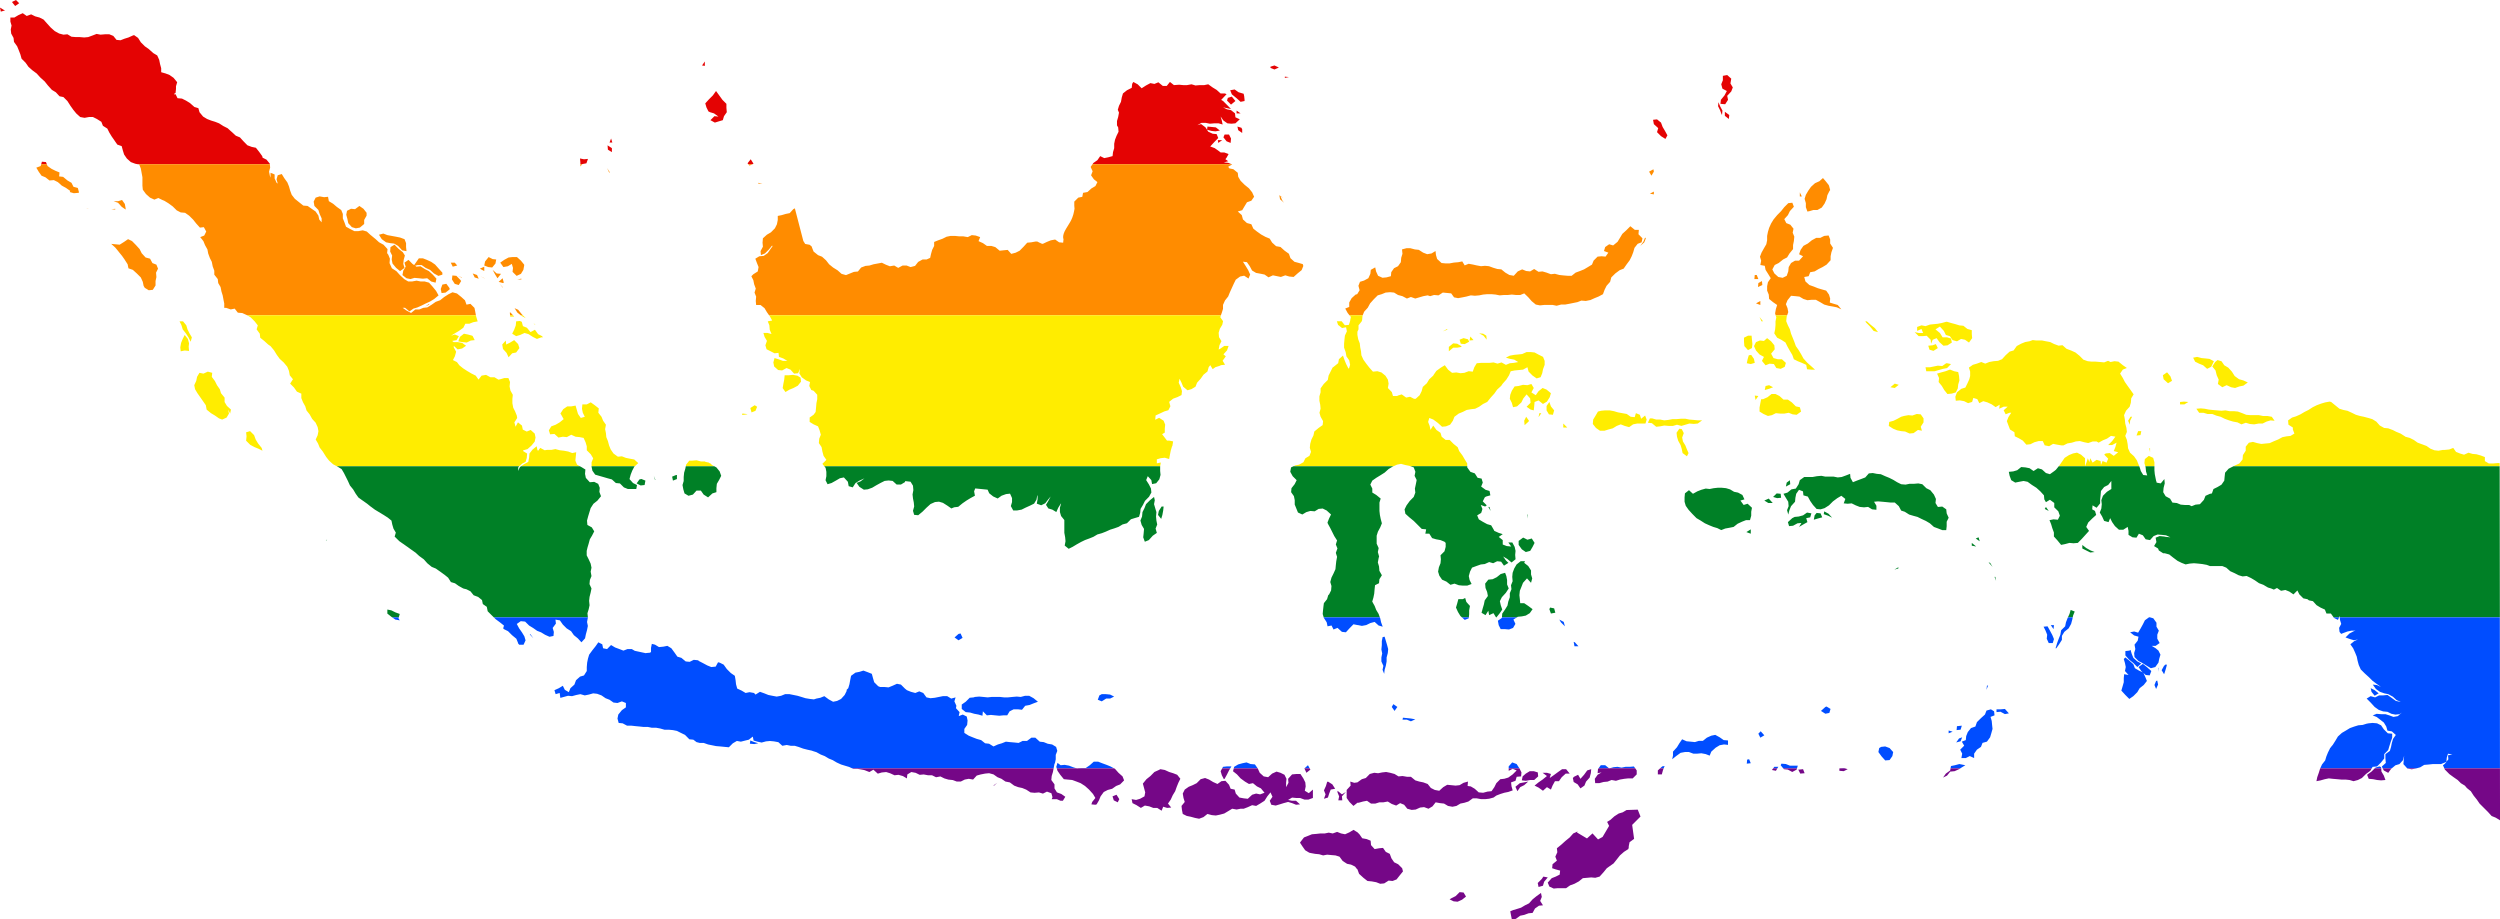
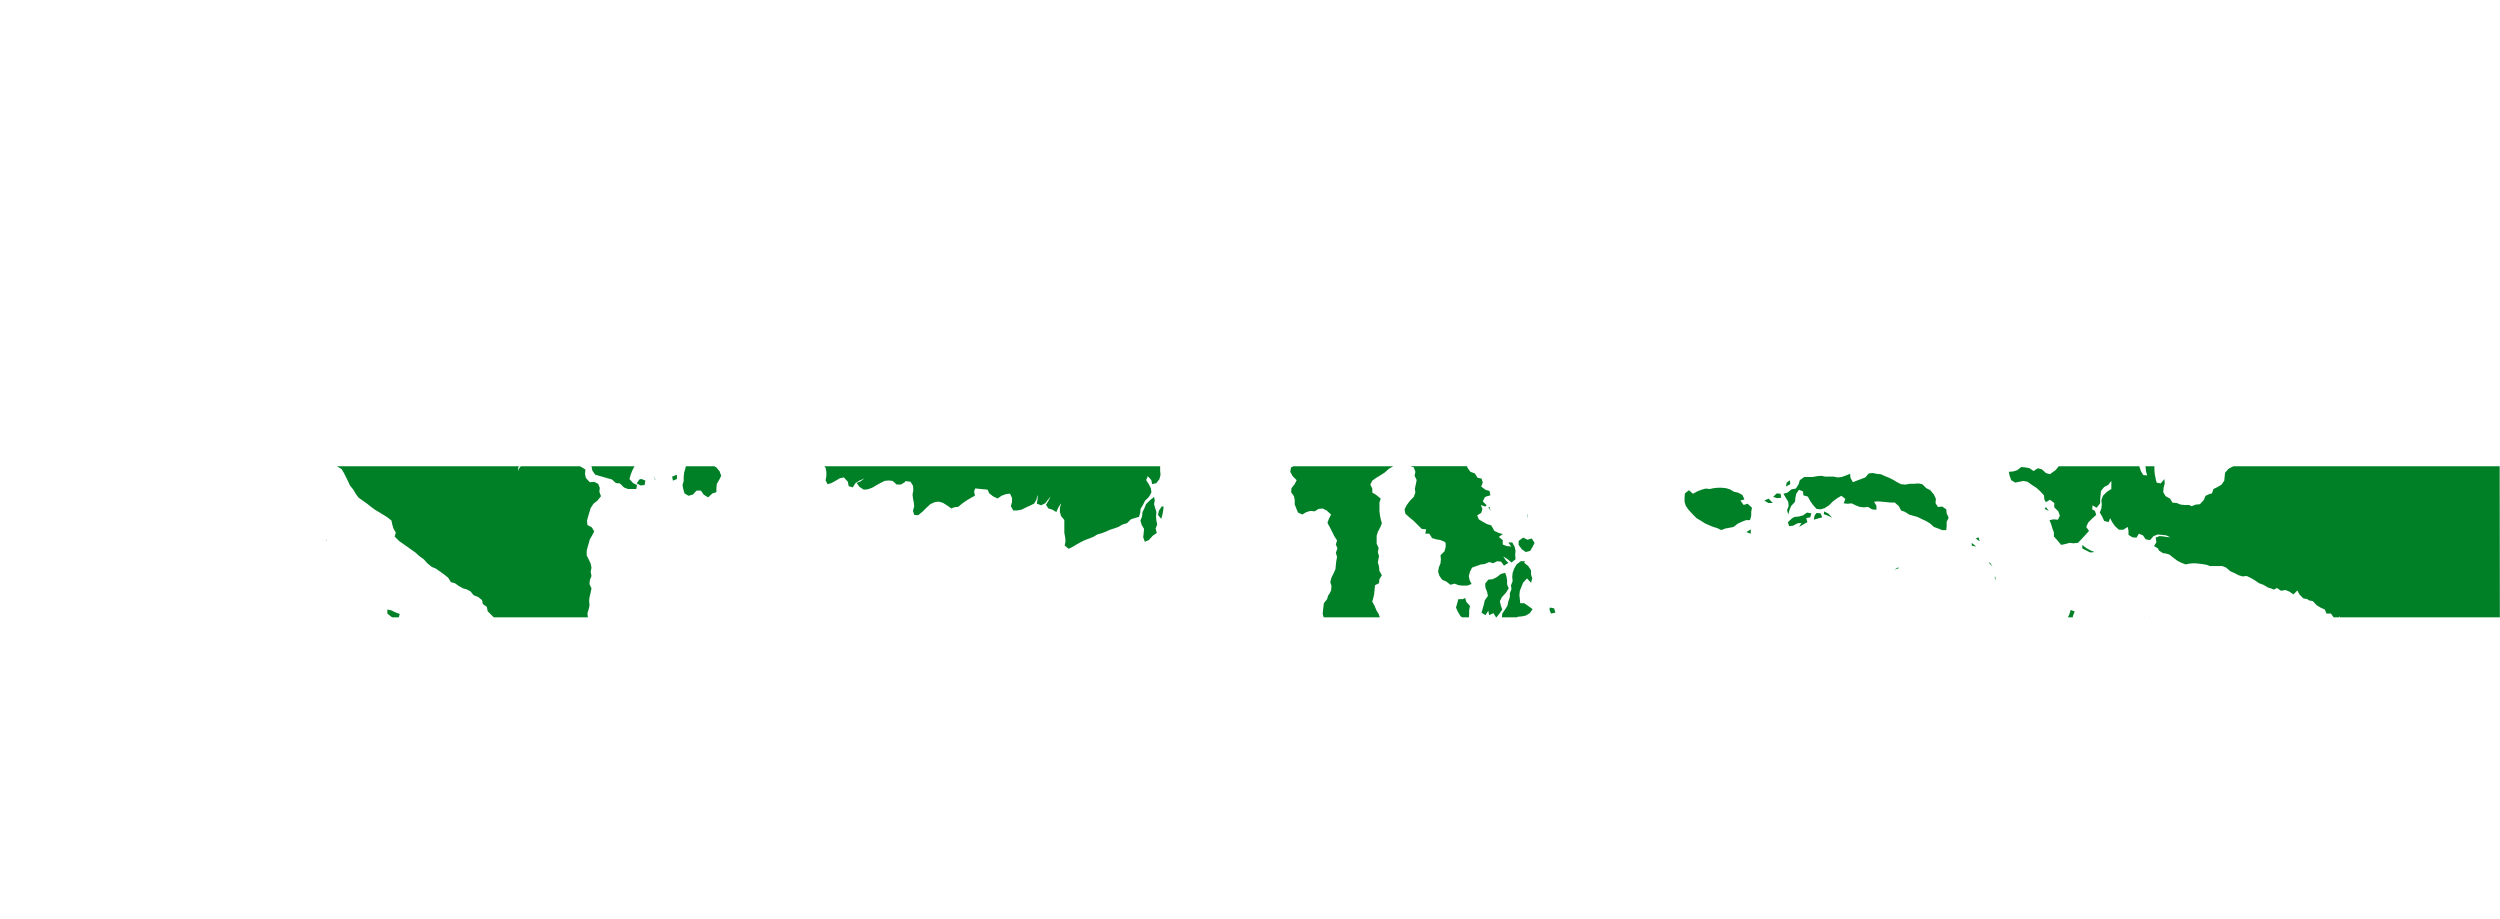
<svg xmlns="http://www.w3.org/2000/svg" xmlns:ns1="http://www.inkscape.org/namespaces/inkscape" xmlns:ns2="http://sodipodi.sourceforge.net/DTD/sodipodi-0.dtd" width="1256.719" height="462.125" viewBox="0 0 1256.719 462.125" id="svg2" version="1.1" ns1:version="0.48.1 " ns2:docname="ZZ1.svg">
  <defs id="defs18" />
  <ns2:namedview pagecolor="#ffffff" bordercolor="#666666" borderopacity="1" objecttolerance="10" gridtolerance="10" guidetolerance="10" ns1:pageopacity="0" ns1:pageshadow="2" ns1:window-width="1280" ns1:window-height="1004" id="namedview16" showgrid="false" fit-margin-top="0" fit-margin-left="0" fit-margin-right="0" fit-margin-bottom="0" ns1:zoom="0.5" ns1:cx="701.95738" ns1:cy="468.97397" ns1:window-x="-8" ns1:window-y="-8" ns1:window-maximized="1" ns1:current-layer="svg2" />
-   <path style="fill:#e40303" d="M 8.031,0 6,1 7.625,3.031 9.625,1.625 8.031,0 z M 0,3.812 0.406,5.844 2.594,5.219 2,5.031 0,3.812 z m 11.438,2.812 -2.219,1 -2,1.188 -2,0 0,2 0,0.031 0.594,2 -0.406,2 0.219,2 0,0.031 1.188,2.188 0.219,2 1.594,2.219 0.812,2 0.781,2 0.625,2.219 2,2 1.406,2 0,0.031 2,1.781 2.188,1.625 1.812,2 2.219,2 1.594,2 2,2.219 2,1.219 1.812,1.969 0,0.031 2,0.406 2,2 1.406,2.188 0,0.031 1.406,1.969 0,0.031 1.625,2 2,1.812 2.188,0.406 2.219,-0.406 2,0 2,1 2.219,1.406 0.781,2 2.219,1.406 1,2 1.219,2 1.406,2 0,0.031 1.375,1.969 0,0.031 2.219,0.781 0.594,2.219 0.625,2 1.375,2 0.031,0.031 2,1.781 2.188,0.812 1.219,0.25 66.469,0 -0.031,-0.25 -1.625,-2 0,-0.031 -2,-1 -0.188,-0.781 -1.594,-2.219 -1.594,-2 -0.031,0 -1.969,-0.406 -0.031,0 -2.188,-0.812 -0.031,0 -1.969,-2 -1.812,-2 -0.031,0 -1.969,-0.812 -0.031,0 -2.156,-2 -0.031,0 -2,-1.812 -0.031,0 -1.969,-1 -0.031,0 L 110.125,62 l -2,-0.781 -2.031,-0.625 -2,-0.781 -2,-1.219 -1.812,-2.188 0,-0.031 -0.562,-2 -2,-0.594 -2.25,-2 -2,-1.219 -2,-1 -2.219,-0.188 -1,-2.031 -0.688,0.156 0.062,-0.438 0.625,-0.312 0.219,-2 0,-1.406 0.594,-2 -1.812,-2.219 -2,-1.406 -2,-0.781 -2.219,-0.625 0,-2 -0.594,-2.188 0,-0.031 -0.406,-2 -1,-2.219 -2,-1.188 -2.219,-2 -2,-1.406 -2,-2 -1.406,-2.219 -2,-1.406 -0.594,0.188 -2.219,1 -2,0.625 -2,0.781 -2,-0.188 -1.625,-2 -2,-0.812 -2.188,0 -2.219,0.188 -2,-0.375 -2,0.781 -2.219,0.812 -2,0.188 -2.219,-0.188 -2,0 -2.188,-0.188 -2.031,-1.219 -2,0.188 L 29.719,16.844 27.5,15.625 l -2,-1.781 -1.812,-2 -1.812,-2.031 -2,-1 -2.188,-0.594 -2.031,-1 -2.219,0.812 -2,-1.406 z m 342.875,24.281 -1.406,2 1.406,0.219 0,-2.219 z m 286.344,2 -2,0.625 0,0.594 2,0.812 2.219,-1 -2.219,-1.031 z m 227.594,4.812 -2.188,0.406 0,2.219 -0.812,2 0.594,2.219 2.219,1.188 -1.188,2.219 -1.812,2.219 -0.219,2 2.031,0.188 0.375,0 1.406,-2.188 -0.406,-2.031 2.031,-2.188 0.781,-2.031 -1.188,-2 0.406,-2.406 -2.031,-1.812 z m -222.375,0.812 0,0.625 2.031,-0.406 -2.031,-0.219 z m -76.156,2.656 -0.594,0.969 -0.219,2 -2.406,1.219 -2,1.594 -0.594,2 -0.406,2.219 -1,2 -0.594,2 0.594,1.406 -0.406,2.219 -0.594,2 0,2.219 0.594,1 0.188,2.188 -1,2.031 -0.781,2 -0.406,2 0,2.219 -0.594,2 -0.219,2 -2.188,0.594 -2,0.406 -2.031,-1 -1.406,2.031 -2,1.406 -0.438,0.625 69.875,0 -1.688,-0.688 -2.219,-0.188 2.219,-0.625 -1.406,-1 0.594,-0.781 1,-1.812 -2.188,-0.812 -1.812,0 -1,-0.781 -2,-1.406 -2.219,-0.812 2.031,-2.219 1.969,-2 0.031,0 -0.812,-2 -2,-0.188 -2.219,-1.031 -0.594,-0.938 0,-0.031 L 605.969,64 l -2.188,-1.625 -1.875,0.562 2.031,-1.156 2.219,0 0.031,0 2,0.406 2.188,-0.188 2.219,0 2,0.594 -0.406,-2 -0.594,-2.031 1.406,2.031 2,1.406 2.031,0.188 2,-0.188 2.188,-2.031 -2.188,-1 -0.219,-2 -2,-1.594 -2,-0.406 -2,-1 2,0.406 2,0.406 -2,-2.031 -2,-2 -0.938,-0.531 2.531,-2.688 0.219,-0.156 -0.812,-0.375 -2.219,0 -2,-1.812 -2,-1.219 -2.219,-1.594 -2,0.406 -2.219,0 -2.188,0.188 -2,-0.594 -2.219,0.406 -2,0 -2,-0.188 -2.625,0.188 -2,-1.594 -1.594,2 -2,0 -2.219,-1.812 -2,0.812 -2,-0.406 -2.219,1.188 -2.188,1.406 -2,-2 -0.031,0 -2.156,-1.188 z M 606.781,65.219 609,65.812 611,66.031 613.219,65.625 611.188,64.031 609,63.812 l -2.031,-0.188 -0.188,1.594 z m 13.844,-20.25 -2.219,0.406 0.812,2 0.188,0.188 2.219,1.812 2,1.812 2,-0.406 0,-0.594 -0.188,-1.812 -0.219,-1 0,-0.219 -0.594,-0.188 -2,-0.594 -2,-1.406 z M 359.938,45.75 l -1.594,2.219 -2,2 -1.812,2 L 355.125,54 l 1,2 0.812,0.406 2,0.594 2.219,1.594 -2.031,-0.188 -2,2 2.219,1.219 2,-0.625 2,-0.594 0.594,-2 1.406,-2 -0.188,-2.219 0,-2 -2,-2 -3.219,-4.438 z m 259.281,2.812 -2,0.625 -0.406,1.375 2,2.031 2.219,-1.812 -1.812,-2.219 z m 244.625,2.812 -0.188,2 1,2.031 0.812,2.188 0.188,0 0.188,-2 -1.188,-2.219 -0.812,-2 z m -242.219,4.219 0,1.406 2,0 -2,-1.406 z m 245.438,0.594 0,2.031 2,1.594 0.219,-2 -2.219,-1.625 z M 832.969,60 l -2,0.219 0.406,2.188 2.188,2 -0.594,2.031 2,2 2.219,1.406 1,-1.812 -1.219,-2.219 -1.188,-2 -0.812,-2.188 -2,-1.625 z m -210.938,3.625 0.406,1.812 2,1.406 0,-1.812 -0.406,-0.812 -2,-0.594 z m -6.438,4 -0.594,1.406 1.594,2 2.031,0.812 0.188,-2.219 -1,-2 -2.219,0 z m -308.406,2 -0.781,2.031 1.406,0 -0.625,-2.031 z m 305,0.812 0.219,1.406 2,-1.406 -2.219,0 z m -306.781,2.625 0.188,2.188 2,1.219 0,-2 -2.188,-1.406 z m -13.844,6.594 0.188,2.031 0,0.844 0.938,0 0.062,-0.062 2.031,-0.375 0.781,-2.219 -2,0.188 -2,-0.406 z m 85.812,0.406 -1.594,2.031 0.375,0.438 2.125,0 0.5,-0.25 -1.406,-2.219 z m -356.312,1.219 -0.344,1.25 2.812,0 -0.438,-1.062 -2,-0.188 -0.031,0 z" id="rect4" ns1:connector-curvature="0" />
-   <path style="fill:#ff8c00" d="m 20.719,82.531 -0.281,0.938 -2.188,0.812 1.188,2 0,0.031 1.406,1.969 0,0.031 2,0.812 2.031,1.594 2.188,-0.188 2,1 1.094,0.938 0.906,0.844 0.031,0 0.781,0.438 1.406,0.781 2,1.406 -0.188,0.594 2,0.594 2.25,-0.188 0.375,-0.188 0,-0.031 L 39.125,94.5 l -2.188,-0.594 -1,-2 -2.031,-1.188 -2.188,-1.812 -2,-0.219 0.188,-2 -2,-0.812 -2,-1 -2,-1.406 -0.375,-0.938 -2.812,0 z m 48.469,0 0.781,0.156 0.812,2 0.812,4.406 0,0.031 0,4.188 0.188,2 0,0.031 1.594,2.188 2.031,1.812 2.188,1 2,-0.812 2.031,1 1,0.406 2,1.219 2.188,1.594 2.031,2 2,1.031 2.188,0.188 2,1.406 2.031,2 1.594,2 1.812,2 0,0.031 2,-0.219 1.188,2.188 0,0.031 -1,2 -2,0.781 0,0.031 0.719,0.875 0.875,1.125 0.812,2 1.219,2.188 0,0.031 0.375,2 0.812,2.188 0,0.031 1,1.969 0,0.031 0.438,2.188 0,0.031 0.812,2.188 0,2 1.75,2.219 0.219,2 1.188,2 0.438,2.219 0.625,2 0.375,2 0,0.031 0.406,2 0,2.188 0,0.031 1,0 2.25,0.781 2,-0.406 1.562,2 0,0.031 2.25,0.188 2.219,1 0.219,0.125 115,0 -0.312,-1.719 0,-0.031 -0.406,-2 -0.031,0 -2,-2 -1.969,0.406 -0.781,-2.219 -0.031,0 -2,-1.812 -0.031,0 -1.969,-1.594 -0.031,0 -2.188,-0.594 -2.031,1 -2.188,1.406 -2,1.594 -2.219,0.812 -2,1.406 -2.219,1.375 -2,0.219 -2,0.812 -2,0 -2.188,1.781 -2.188,-1.188 -0.031,0 -2,-1.406 1.188,0 0.031,0 2.219,1.812 1.969,-1.406 2,-0.594 2.219,-1 2,-1 2.188,-1 2,-1.219 2.219,-1.812 0.031,0 -1.219,-2.188 0,-0.031 -1.781,-2.188 -1.812,-2.031 -0.031,0 -2.188,-0.594 -0.031,0 -1.969,0 -0.031,0 -2,-0.406 -2.219,0.406 -1.969,0 -0.031,0 -2,-1.188 -2.156,-2.031 -1.812,-2 -0.031,0 -2.188,-1.406 -1,-2.188 -0.188,-0.406 0.188,-2.219 -0.812,-2 -0.594,-0.812 0.219,-2 L 192.782,123 l -0.031,0 -2.156,-1.188 -0.031,0 -1.969,-1.812 -0.031,0 -2.188,-1.812 -0.031,0 -1.969,-1.812 -0.031,0 -2,-0.594 -2.219,0.406 -1.969,0 -0.031,0 -1.969,-1 -0.031,0 -2.188,-1.219 -0.781,-2.188 -0.812,-2 0,-2.219 -0.812,-2 -0.031,0 -1.969,-1.406 -0.031,0 -2.156,-1.812 -0.031,0 -2,-1.219 -0.406,-2.188 -0.031,0 -1.969,0.188 -2.188,-0.406 -0.031,0 -1.969,0.625 -0.031,0 -1,2 0.375,2.219 0.031,0 1.969,2 0.625,2 1,2.219 0,1.969 -1.188,-1.375 -0.438,-2 -1.375,-2 0,-0.031 -2.031,-1.406 -2,-1.406 -2.188,-0.188 -2,-1.594 -2.25,-1.812 -1.562,-2 -0.812,-2.188 0,-0.031 -0.562,-2 -0.812,-2 -1.594,-2.219 -1.219,-2 -0.031,0 -1.969,0.594 -0.031,0 -0.594,2 0,0.031 0.594,2.156 -0.562,-0.375 -1,-2.188 0,-0.031 0,-2 -0.031,0 -2,-0.812 -0.031,0 0,2.438 -0.344,-1 0,-0.031 -0.406,-2 0.562,-2 -0.156,-1.75 -66.469,0 z m 222.562,0 0,1.156 0.938,-1.156 -0.938,0 z m 84.406,0 0.625,0.75 1.5,-0.75 -2.125,0 z m 173.062,0 -0.969,1.375 1,2.188 -0.781,2.031 1.406,2 1.781,1.406 -1,2 -2,1.188 -2,1.812 -2.219,0.406 -0.375,2 -2.031,0.406 -2,2 0,2.031 0.125,1.562 c -0.092,0.179 -0.305,2.361 -1.094,4.344 -0.792,1.982 -1.008,2.182 -3.188,5.75 -2.184,3.568 -1.25,5.188 -1.25,5.188 L 534.438,122 l -2.031,-0.188 -2,-1.406 -2.188,0.406 -2,0.812 -2.031,0.969 -0.781,-0.188 -0.125,-0.062 0.031,-0.438 -0.125,0.406 -1.781,-0.906 -0.812,0 -2.219,0.406 -2,0.188 -1.812,2 -2,2.031 -2,1 -2.219,0.594 -1.781,-2 -2,0.188 -2.031,0.219 -2.188,-1.812 -2,-0.594 -2.219,0 -2,-1.406 -2.219,-1 0.813,-2.031 -2.219,-0.781 -2,-0.219 -2,1 -2.219,-0.375 -2,0 -2.219,-0.219 -2.219,0 -2,0.406 -2,1 -2.25,0.812 -2,0.812 0,2 -1,2 -0.562,2 -0.438,2 -1.812,0.812 -2,0 -2.219,1.219 -1.562,2 -2.25,0.594 -2,-0.781 -2,0 -2.219,1.188 -2,-1.188 -2.188,0.375 -2,-0.781 -2.031,-1 -2,0.375 -2.188,0.406 -2.031,0.625 -2,0.188 -2.188,0.812 -1.625,2 -2,0.188 -2,0.812 -2,0.812 -2.219,-0.625 -2,-1.781 -2.25,-1.406 -2,-1.625 -1.562,-2 -2,-1.812 -2,-0.781 -2.25,-1.812 -0.562,-1.406 -0.438,-1.188 -1,-0.812 -2.219,-0.406 -0.938,-1.5 -4.25,-16.375 0,-0.031 -0.781,0.406 -1.812,2 -2,0.406 -2,0.594 -2,0.406 0,2.031 -0.438,2.188 -1,2 -2,2.031 -2.031,1.188 -2,1.812 -0.188,2.219 0.188,2 -1.188,2.219 0.188,2 2,-0.812 2,-2 1.625,-2 0.188,0.406 -1,1.375 -1.406,2.031 -2,1.406 -2.219,0.188 -2,1.219 0.812,2.188 0.812,2 -0.406,2.219 -2.219,1.406 -1,1 1,2 0.406,2.031 0.812,2.188 -0.625,2 0.812,2.031 -0.188,2.188 0.188,2.031 2.219,0 2,1.594 1.188,2 1.094,1.562 227.125,0 0.438,-1.219 0.625,-2 0,-2 1,-2.219 1.594,-2 0.812,-2 2,-4.406 1,-2.031 L 623.375,139 l 2.031,-0.406 0.031,0 2.156,1.406 0.031,0 0.812,-2 -1,-2.219 -1.219,-2 -1.406,-2.219 2,0.219 1.406,2 1.188,2.219 0.031,0 1.969,1.188 0.031,0 2.188,0.406 0.031,0 1.969,0.406 0.031,0 2,1.406 2.219,-1 2,0.406 2,0.406 2.219,-0.812 2,0.594 2.188,0.219 2.031,-1.812 2,-1.625 0.812,-2 0,-0.188 -0.219,-0.812 -2,-0.594 -2.219,-0.594 -2,-1.812 -0.781,-2.219 -2.219,-1.594 -2,-1.812 -2.219,-0.406 -2,-1.812 -1.219,-2 -0.031,0 -1.969,-0.812 -0.031,0 -2.156,-1.188 -0.031,0 -1.969,-1.406 -0.031,0 -2,-1.594 -1,-2.219 -0.031,0 -2.156,-0.594 -0.031,0 -2,-1.812 -0.594,-2.219 -0.031,0 -1.969,-1.781 2.188,-0.625 0.031,0 1.188,-2 1.219,-2 2.188,-0.781 1.406,-2 -1,-2.219 -1.594,-2 -2.219,-1.812 -2,-2 -1.188,-2 -0.219,-2 L 620,85.062 l -2,-0.406 -0.594,-0.812 2,-1.188 -0.312,-0.125 -69.875,0 z M 305.188,84.5 l 1,2.188 0.406,0 L 305.188,84.5 z m 525.969,0.594 -2.188,1.188 1.188,2.031 1.219,-2.031 -0.219,-1.188 z M 916.375,89.5 l -1.781,1.594 -2.219,1 -2,1.812 -1.406,2 -1.188,2.031 -0.625,2 0.625,2.188 0,2.031 0.781,2.188 1,-0.188 2,-0.594 2.031,0 2.188,-1.219 1.406,-2 1,-2.219 0.406,-2 1,-2 0.406,-0.594 -0.594,-2.219 -0.219,-0.406 -1.594,-2 L 916.375,89.5 z m -535.188,2.406 0,0.406 2,0 -2,-0.406 z m 450.188,4.406 -2,1.031 2,0.375 0,-1.406 z m 73.375,0.406 0,2.031 1,0 -1,-2.031 z m -261.656,1.406 0.375,2.031 2,1.781 -0.781,-1 -1,-2.188 1.406,0.781 -2,-1.406 z m -581.75,2.406 -2,0.625 -2.188,0 2.188,0.781 1.812,2 2,1.406 0,-0.594 -0.406,-2.219 -1.406,-2 z m 839.625,1.375 -2.031,0.219 -2,2 -1.594,2 -2,2.031 -1.812,2.188 -1.219,2 -1,2.219 -0.594,2 -0.406,2.031 0,2.188 -0.406,2 -1.188,2.031 L 885.5,127 l -0.781,2.031 0.594,2 -0.406,2.188 2.219,0.406 0.406,2.031 1.375,2.188 1.219,2 -1.406,2.031 -0.406,2 0,2.219 0.812,2 0.188,2.188 2,1.625 2.031,1.406 -0.625,2 -0.406,2.219 0.281,0.938 5.781,0 0.562,-1.562 -0.375,-2 -0.812,-2 0.812,-2 1.781,-2.219 2.219,0.188 2,0.219 2,1.188 2,0.625 2.219,-0.219 2,0 2.219,1.219 2,1.188 2.219,0.625 2.188,0.375 2,0.406 2.219,1 -1.812,-2.188 -2,-0.594 -2,-0.625 0.188,-2 -0.594,-2 -1.406,-2 -2.219,-0.625 -2,-0.594 -2,-0.812 -2.219,-0.781 -2,-1.812 -0.594,-2.219 2.219,-0.406 0.781,-2 2.219,-0.406 2,-1.188 2,-1 2,-1.219 2.031,-2.219 0,-2 0.406,-2 0.781,-2.219 -1.406,-2.188 0,-2.031 -0.781,-2 -2.219,0.219 -2,1 -2.031,0 -2.188,1.188 -2,1.625 -2.219,1.188 -1.406,2 -0.781,2.219 2,1 -2,2.219 -2.031,0 -2,1.188 -1.188,2.031 -0.219,2.188 -0.781,2.219 -2.031,1 -2.188,-0.406 -2,-1.812 -1,-2 1.188,-2.219 2,-1 2.219,-1.781 2,-1.031 1.219,-2 1.781,-2.188 0,-2.031 0.406,-2 0.219,-2.219 -0.812,-2 0.406,-2 -1.594,-2 -2.031,-0.812 -1,-2 1.812,-2 1,-2.031 2,-2.188 -0.781,-2.031 z m -720.312,1.625 -2.188,1.625 -2,-0.219 -2.031,1.031 -0.375,2 0.594,2.188 0,0.031 0.406,2 1.812,2 2,0.594 2,-0.375 2.188,-1.812 0,-0.031 0,-1.969 0,-0.031 1.219,-2.188 0,-1.406 -1.594,-2.031 -2.031,-1.406 z m -135.938,1.031 -1.219,0.406 0.219,0 1,-0.406 z m 13.219,0.406 -2,0.188 2,0.188 0,-0.375 z m 761.594,8.781 -2,2 -2,1.812 -1.188,2 -1.219,2 -2.219,1.812 -2,-0.594 -2,1.406 -0.594,2 2.188,0.812 -1.406,2 -2,-0.188 -2,0.188 -2,2 -0.812,2 -2,1.219 -2,1.188 -2,0.812 -2.219,0.812 -2,1.594 -2,0 -2.219,-0.188 -2,-0.219 -2.219,-0.594 -2,0.219 -2.188,-0.812 -2.031,-0.594 -2,0.188 -2.188,-1.406 -2.031,1.219 -2,-0.219 -2,-0.812 -2.219,1.031 -2,2.188 -2.219,-0.406 -2.031,-1.188 -2,-1.625 -2,-0.188 -2,-0.594 -2.219,-0.812 -2,-0.188 -2,0.188 -2.219,-0.406 L 740.5,133 l -2.219,-0.406 -2,0.812 -1.219,-2 -2,0.406 -2.219,0.188 -2.188,0.406 -2,0 -2,-0.188 -2.219,-2.031 -0.594,-2 -0.219,-2 -2,1.219 -2.188,0.375 -2.031,-0.781 -2.188,-1.406 -2,-0.219 -2.219,-0.594 -2,0 -2.219,0.594 0.219,2.219 -0.625,2 -0.188,2.219 -1.406,2 -2,1 -1.406,2 -0.188,2.031 -2.219,0.594 -2,0.188 -2.219,-1 -1,-2.188 -0.438,-2.031 -2.188,1.219 -0.031,0 -0.219,2 -1,2.219 -2.188,1.188 -2.031,0.625 -0.781,2 0.594,2.219 -1.219,2 -0.781,0.188 -2,1.812 -1.219,2.188 0,2.219 -2,0.812 1.188,2.188 0.938,1.188 6.656,0 0.719,-1.781 1.812,-2 1.188,-2.188 1.812,-2.031 2,-2 2,-0.594 2,-0.812 2.219,-0.188 2,0.188 2,1.219 2.219,0.594 2.25,1.188 1.969,-0.781 0.031,0 2.188,0.781 2.031,-0.594 2,-0.594 2.188,-0.406 0.031,0 1.219,0.406 1.969,-0.594 0.031,0 2.219,0.188 2.156,-1.406 0.031,0 1.969,0.188 0.031,0 2.188,0.219 1.438,2 0.031,0 2,0.406 2.188,-0.406 2,-0.406 2.188,-0.594 0.031,0 2.031,0.188 2.156,-0.188 2,-0.406 2.031,-0.188 2.188,0 0.031,0 1.969,0.188 0.031,0 2.031,0.406 2.156,-0.188 2,0 2,-0.219 2.031,0.219 0.031,0 2.156,0 2,-0.812 2.062,2 1.75,2 0.031,0 1.969,1.625 0.031,0 2.031,0.406 2.188,-0.219 4.219,0 2,0.406 2.219,-0.594 2,0 2.219,-0.406 2,-0.406 2,-0.406 2,-0.781 2.219,0.188 2,-0.406 0.188,0 2.219,-1 2,-0.812 2.219,-1.188 0.812,-2.219 1,-2 1.781,-2 0.594,-2.219 2.031,-2 2.188,-1.625 2,-0.781 1.406,-2.031 1.625,-2.188 1,-2 0.781,-2.031 0.625,-2.188 1.594,-2.031 2,-0.781 0.406,-2 -2,-2.031 0.188,-2.188 -2,0 -2.219,-1.812 -0.031,0 -0.031,0 z M 192.688,117.406 190.5,118 l 1.406,2.219 2.188,1.594 2.031,0.406 2,0.219 2,1.188 2,2.188 0,0.031 2.219,0.406 -0.219,-2.031 0,-2 -0.781,-2 -0.031,0 -2.188,-0.812 -2,-0.406 -2.219,-0.406 -2.188,-0.406 -2.031,-0.781 z m 634.281,2 -0.812,2 -1.594,2.219 2,-1.812 0.781,-2 -0.375,-0.406 z m -762.594,0.812 -2,1.375 -2.219,1.406 -2,-0.188 -2.219,-0.219 0,0.031 2,1.812 1.625,1.969 0,0.031 1.781,2.188 1.406,2 0,0.031 1.406,2.188 0.406,2 0,0.031 2.219,0.781 2,1.812 2,2 1,2.219 0.406,2 0.594,1 2,1.219 2.031,-0.219 1.375,-2.188 0,-0.031 0,-2.188 0.438,-2 -0.188,-2.219 1,-2 -0.812,-2.031 -2,-0.781 -1.188,-2.219 -2.25,-0.594 -2,-2.188 0,-0.031 -1,-2 -1.812,-2 -2,-2.031 -2,-0.969 z M 198.312,123 l -2,1.219 -0.188,2.188 0,0.031 1,2 -0.219,2 0.406,2 0,0.031 1.812,2.188 2,1.625 2.219,-1.625 -0.625,-2 0.219,-2 0,-0.031 0.594,-2.188 -1,-1.594 0,-0.031 -2.219,-1.781 -2,-2.031 z m 47.312,6.219 -1.781,2.219 -0.406,2 0,0.031 2,0.781 2,0.219 0,-0.031 1.625,-1.969 0,-0.031 0.375,-2 -1.781,-0.188 -2.031,-1.031 z m 12.031,0 -2,0.219 -2.188,1.188 -2,1.406 1.594,2.219 2.219,-0.406 2,-1.188 0.594,2 -0.219,2 2.031,2 0,0.031 2.188,-1.031 1.219,-2 0.406,-2.188 0,-0.031 0,-0.375 0,-0.031 -1.625,-2 -2,-1.812 -2.219,0 z m -47.094,0.625 -2.375,3.406 -0.844,-0.594 -2,-2.031 -2.031,1.406 0.625,2.031 -1.219,2 -0.406,2.188 0,0.031 2.031,1.594 2,0.406 2,-0.594 2.219,0.188 2,0.219 2.188,-0.219 2,1.625 2.219,0.594 0,-0.031 0.406,-1.969 0,-0.031 -1.812,-2 -2,-1.812 -2,-1 -2.219,-1.406 -2,0.219 -0.656,-0.469 1.25,-0.344 2.031,0 2,1.406 2.188,1 2,1.812 2.219,1.219 2,-0.625 0,-1 -1.812,-2 -1.781,-2 0,-0.031 -2.031,-1.406 -2.188,-1 -2,-0.781 -2,0 z m 16.031,2.188 1,2.031 2.219,-0.594 0,-0.031 -1.219,-1.406 -2,0 z m 16.844,2.031 -2.219,1 2.219,1.188 0,-2.188 z m 4.219,1.594 1.188,2.219 1.219,2 0.188,-0.188 0,-0.031 1.594,-2 -2.188,-0.188 -2,-1.812 z m -10.031,1.812 1,2 2,0.625 0,-0.031 -0.812,-1.812 -2.188,-0.781 z m 644.469,0.781 -0.188,2.031 2,0 -0.812,-2.031 -1,0 z m -654.688,0.219 -0.219,2 1.406,2.219 2,0.594 1.219,-2 -0.406,-0.594 -2,-2.031 -2,-0.188 z m 2.781,0.188 2.031,1 0,-0.188 -2.031,-0.812 z m 11.25,0.219 2,1 0.188,0 -2.188,-1 z m 11.219,1 -2,1.812 2.188,0.594 0.406,-0.188 0,-0.031 -0.594,-2.188 z m 9.438,0.188 -2.031,0.406 2.031,0 0,-0.406 z m 623.625,1.219 -1.812,1 -0.188,2 2.188,-1 -0.188,-2 z M 251.062,142.5 l 1.594,2 0.188,0 -1.781,-2 z m -26.688,0.156 -2,0.406 -0.812,2.219 0.406,2 0,0.031 2,-0.219 L 226,145.5 l 0,-0.031 0,-0.594 -1.625,-2.219 z m 660.531,8.656 -2.188,1.188 2.188,0.812 0,-2 z m -669.156,1.406 -2,1.406 2,-1 0,-0.406 z m 42.938,2.219 1.375,2.188 1.688,1.344 1.062,0 -0.531,-0.531 -1.812,-2.219 -1.75,-0.781 -0.031,0 z m -2.406,2.188 0.125,1.344 1.469,0 -1.219,-1.344 -0.375,0 z" id="rect6" ns1:connector-curvature="0" />
-   <path style="fill:#ffed00" d="m 124.219,158.469 1.781,1.062 2,2 1.594,2.031 -0.594,2 1.594,2.188 0,0.031 0.219,2 2,1.594 2,1.812 L 136,174 l 1.812,2.188 0,0.031 1.219,1.969 0,0.031 1.594,2.188 2,1.812 1.812,2.188 0,0.031 0.812,2 0.406,2.188 0,0.031 1.594,1.969 0,0.031 -1.406,2.188 2,2 0,0.031 1.406,2 2.219,1 0,2.188 0,0.031 0.781,1.969 0,0.031 1.219,2.188 0,0.031 0.594,1.969 0,0.031 1.594,2 1.219,2.188 0,0.031 1.812,1.969 0,0.031 1,2.188 0.375,2.031 -0.375,1.969 0,0.031 -1,2.188 1.188,2.031 0.812,2 1.562,2 1.25,2 0.375,0.594 0,0.031 1.156,1.469 0.438,0.531 2,1.812 0.031,0 1.406,0.75 0.031,0 0.375,0.219 91.719,0 1.531,-1.375 1.625,-0.812 0.594,-2 0,-0.031 0.188,-2.188 -0.031,0 -1.969,-1.219 0,-0.375 2.188,-0.625 2,-1.781 0.031,0 0,-0.031 1.594,-1.969 0,-0.031 0.406,-2 -0.406,-2 -0.031,0 -2,-1.812 -1.969,0.812 -2,-1 -0.406,-2.031 -0.031,0 -1.969,-1.594 -0.031,0 -1.188,2.188 -0.594,-2.188 1.406,-2.188 0,-0.031 -0.188,-1.188 -0.812,-2 0,-0.031 -1,-1.969 0,-0.031 -0.406,-2.188 0,-2.219 0.219,-2 -1.219,-2.188 0,-0.031 -0.406,-2 0.219,-2.188 0,-0.031 -0.812,-2 -0.031,0 -2,0 -2,0.594 -0.969,0.219 -2.031,-1.219 -0.031,0 -1.969,0 -0.031,0 -2.188,-1.188 -2.188,0.375 -0.031,0 -1.562,2 -1.406,-2 -0.031,0 -1.969,-1 -0.031,0 -2,-1.188 -0.031,0 -2.156,-1.406 -0.031,0 -1.969,-1.594 -1.219,-1.625 -0.031,0 -1.969,-1 1,-1.969 0,-0.031 0.594,-2.188 -1.188,-2.219 0,-0.75 1.938,1.781 0.031,0 2.219,-0.438 2,-1.375 0,-0.031 -0.031,0 -1.938,-1.406 -0.031,0 -2.188,-0.406 -0.031,0 -1.969,0 -0.031,0 -0.781,-0.594 2.188,-0.375 0.031,0 0,-0.031 1.188,-2 -0.031,0 -2,-0.812 -1.938,0.594 1.938,-1.188 2,-1.188 2.219,-1.594 0.031,0 0,-0.031 1,-2 1.969,0 2,-0.781 2.219,-0.406 0.031,0 -0.219,-0.625 -0.594,-2 -0.094,-0.469 -115,0 z m 132.188,0 0.062,0.656 0,0.031 2,0 0,-0.031 -0.594,-0.656 -1.469,0 z m 5.344,0 0.344,0.281 2.188,1.188 -1.469,-1.469 -1.062,0 z m 124.875,0 0.312,0.438 1.219,2.219 -2.219,0.406 0.812,2 0.188,2.219 0.812,2 0.188,0.188 -2.188,-0.594 -2,0 0.594,2 1.188,2 -0.781,2.219 0.594,2 2,1 2,1.031 2,-0.219 0.219,2 2.188,0.812 2.031,1.219 -2.219,0 -2.219,-0.812 -2,-0.594 -0.594,2.188 0.406,2.031 2,1.781 2,0.219 L 395.375,185 l 2,0.812 1.812,2 2,-0.188 1,-2.219 -0.406,2.219 1.219,2 2.188,1.594 2,0.812 -0.375,2 1,2 1.188,0.406 1.812,2 0,2.219 -0.406,2 -0.188,2.219 -0.219,2.219 -1,1.375 -2,1.406 0,2.219 2,1.219 2.219,1 0.781,2 0.625,2.219 -0.812,2 -0.188,2.188 1.375,2.031 0.406,2.188 0.594,2.219 1.344,1.906 0.062,0.094 -2,2 0.969,1.219 168.812,0 0.344,-1.875 -0.031,0 -1.969,0.406 0,-1.844 -0.031,0 0,-0.156 1.969,-0.594 2.031,-0.219 0.031,0 2.156,0.625 0.031,0 0.406,-2.219 0.406,-2 0.594,-2 0.219,-0.406 0.375,-2.219 -0.031,0 -1.969,-0.406 -0.031,0 -1.062,0 -2.438,-3.219 1.312,-0.781 0.031,0 0,-2 0.188,-2.031 -0.812,-2 -0.031,0 -2.188,-1.406 -1.969,0.969 0.188,-2.156 2.188,-1 2.188,-1.031 2,-0.594 0.031,0 1.031,-2 -0.625,-2.219 2,-1.594 2.219,-0.812 2,-1 0.219,-2 -0.625,-2 -1,-2.219 0.406,-2 1,2 0.812,2 2.188,1.812 2.031,-0.594 2,-1.219 0.781,-2 1.812,-2 1.406,-2 2,-1.625 0.625,-2.188 0.781,-1 1.219,2 1.406,-1 2,-0.625 0.812,-0.375 2,-0.219 -1.219,-2 1.594,-2.219 -1.188,-1 1.812,-2 0.781,-2.219 -2.188,0 -2,1.406 -0.812,0.406 0.406,-2.188 1,-2.031 -1.219,-2 -0.188,-2.188 0.594,-2.031 1.219,-2 0.406,-1.812 -1.406,-2 0.344,-1 -227.125,0 z m 291.75,0 0.688,0.844 -0.406,2.188 -0.594,1.812 -2.031,0.188 -1.594,-2 -2.406,0 0.594,1.812 2.031,1.594 2,-0.406 0.406,2.031 -1,2.188 -0.219,2 -0.188,2.031 0,2 0.781,2.219 0.406,2.188 1.406,2 0.438,2.219 -0.594,2 -0.406,-0.406 -1,-2 -0.812,-2 -0.781,-2.219 -2.031,1.812 -0.375,2 -2.25,1.812 -0.562,0.406 -1,2 -1,2 -0.406,2.219 -2.031,2 -1.594,2.219 0,2 -0.594,2 0,2.219 0.406,2 0.188,2 -0.562,2.031 0.562,2 1.25,2.219 -0.219,2 -2,1.406 -2.188,1.812 -0.438,2 -1,2 -0.625,2.219 -0.188,2 0.594,2 -0.781,2 -2.031,1.219 -0.375,0.719 -0.625,1.281 -2.188,1.219 -2,0.406 -0.812,0.406 50.25,0 1.812,-0.812 2,-0.406 2.188,0.594 2.031,0.406 0.594,0.219 28.469,0 0,-1.406 -1.219,-2 -1.188,-2.031 -1.625,-2.188 -0.781,-2 -0.031,0 -2.031,-1.625 -1.969,-2 -0.031,0 -1.969,0 -0.031,0 -1.969,-1.594 -0.594,-2 -0.031,0 -2,-1.406 -1.594,-2.188 -0.031,-0.031 -1.375,2.188 -0.406,-2 -0.781,-2 0.594,-2 1.969,0.781 0.031,0 2.188,1.625 0.031,0 2.188,2 1.969,-0.188 2.031,-0.812 0.031,0 1.406,-2 0.781,-2 2.188,-1.625 2,-0.812 2,-1 2.219,-0.375 2,-0.219 2,-1 2,-1.406 2.031,-1 0.031,0 1.781,-2.219 1.812,-2 1.406,-2 1.969,-1.812 0.031,0 0.812,-1.188 1.812,-2.031 1.375,-2.188 0.812,-2 1.969,-0.406 2.219,-0.219 2,-0.188 2.219,-1.219 0.594,2.219 0.031,0 1.969,2 0.031,0 2,1.406 1.969,-0.594 0.031,0 0.812,-2 0.406,-2.031 0.812,-2.188 0,-2 -0.812,-2.031 -0.031,0 -1.969,-1 -0.031,0 -2.188,-1.188 -0.031,0 -1.969,-0.219 -0.031,0 -2,0 -2.219,1 -2,0.219 -2,0.188 -2.219,0.406 -1.969,1 1.969,0.594 0.031,0 2.188,0.406 2,1.219 -2.219,0.406 -2,0.188 -1.969,0.812 -2.188,-1.219 -0.031,0 -2,0.594 -2,-0.594 -0.031,0 -2,0.219 -4.219,0 -2.156,0.188 -0.031,0 -1.219,2 -0.781,2.219 -2,-0.219 -0.031,0 -2.188,0.812 -1.969,0.188 -2.031,-0.375 -0.031,0 -2.156,0.188 -2,-1.594 -1.625,-2.219 -0.031,0 -2,1.219 -2.188,1.594 -0.031,0 -1.375,2 -0.219,0.406 -1.969,1.812 -0.031,0 -1.188,2 -2,1.812 -0.031,0 -0.594,2.188 -1,2.031 -2,1.812 -0.781,0 -0.031,0 -2,-1.031 -1.969,0.406 -2.219,-1.594 -0.031,0 -1.969,0.594 -0.031,0 -0.188,0.219 -2.188,0 -0.594,-2.031 -0.031,0 -1.938,-2 0.375,-2.219 -0.375,-2 -1.25,-2 -0.031,0 -1.938,-1.594 -0.031,0 -2,-0.625 -2.25,0.219 -1.812,-2.031 -1.562,-2 -1.438,-2 -1,-2.219 -0.188,-2 -0.406,-2 -0.219,-2 -0.781,-2.031 -0.406,-2.188 0,-1.594 0.562,-1.219 0,-2 1.594,-2 0.219,-0.625 0.188,-2.188 0.094,-0.25 -6.656,0 z m 214.219,0 0.344,1.062 -0.406,2 0,1.812 -0.188,2.219 -0.438,2 1.438,2.188 2,1 2.188,1.406 1,2.031 1.219,2.188 1.219,2.031 0.781,2.188 2,1 2.031,0.812 2.188,1 0.406,2.219 2,0.188 2,0 -2,-1.812 -2,-1.781 -1.812,-2.031 -1.188,-2.188 -1.219,-2.031 -1.406,-2 -0.781,-2.188 -0.812,-2.031 -0.812,-2 -0.594,-2.219 -1,-2 -0.812,-2 0,-0.406 0.219,-2 0.219,-0.656 -5.781,0 z m -8.094,0.875 1,2.188 0.625,0 0,-0.188 -1.625,-2 z m -623.031,2 -2,0.188 -0.188,2 0,0.031 -0.812,2.188 -1,2 2,1.219 2,-0.594 2.219,-1 2,0.594 2.219,1.406 2,1 2.219,-0.812 0.781,0 -0.406,-0.594 -2,-1 -1.594,-2.219 -2.219,1.188 -1.812,-2.188 -2,-0.812 -0.594,-2.188 -0.594,-0.219 -0.219,-0.188 z m -171.219,0.188 1,2 0,0.031 0.594,2 1.594,2 1.406,2.188 0,0.031 1,2 0.594,-2.188 0,-0.031 -1.188,-2 -1,-2 -0.594,-2 0,-0.031 -1.625,-1.969 0,-0.031 -1.781,0 z m 847.406,0 0.406,0.594 2,2.031 1.781,2.188 2.219,0.625 -1.594,-2.031 -2,-1.594 -2.031,-1.812 -0.781,0 z m 40.688,0.219 -2.188,0.594 -2.031,0.406 -2,0.188 -2,0.219 -2.188,0.781 -2.031,-0.406 -2.188,0.812 0,2 2.188,-1 0.812,2.031 -2.219,0 -2,-0.406 2,2 2.031,0 2,-0.188 2,2 0.188,2 0.812,-2 2,-0.812 1.406,2 2,1.812 2.031,-0.188 2.188,-1.406 -0.406,-2.031 -2,-0.594 -2.219,0 -1.375,-2.188 -2.219,-1.812 2.219,-1.406 2,2.188 1,2.031 2,0.594 1.406,2 2.188,0.594 2.031,-1.188 2,0.406 2,1.406 1.594,-2.219 -0.188,-2 0,-2 -2.219,-0.625 -2,-1.594 -2,-0.188 -2,-0.625 -2.219,-0.594 -2,-0.594 -0.406,0 z m -710.156,0.531 0.719,1.062 0.188,0 -0.906,-1.062 z m 459.312,3.062 -2.219,1.219 2.219,-0.812 0,-0.406 z m 16.031,2.219 2.219,1.188 1.594,2 -0.188,-2 -1.594,-1 -2.031,-0.188 z m -510.312,0.188 -2.031,1.594 -0.781,2.219 0,0.031 2,0.375 2.219,0.219 2,-1 2,-0.219 -1,-2 -0.219,-0.188 0,-0.031 -2.188,-0.594 -2,-0.406 z m -140.375,0.625 -1,2 -0.812,2 -0.406,2.219 0.219,2 2,-0.406 2.188,0.219 -0.188,-2.219 0.188,-1.594 0,-0.031 -0.594,-2.188 -1.594,-2 z m 785.844,0.375 -2,1 0,2.031 0.188,2.188 1.812,2.031 2,-1.031 0.219,-2 -0.219,-2.219 -0.188,-2 -1.812,0 z m -139.562,0.406 -0.406,2 2,-0.188 -1.594,-1.812 z m -3.406,0.812 -2,0.781 0.594,2.031 2,0.188 2.219,-1.188 -0.594,-1.219 -2.219,-0.594 z m 152.594,0 -1.594,1.406 -2,-0.219 -2,0.812 -1,2 1,2.219 1.781,2 2.219,1.219 -1,2 1.812,2.219 2,-0.812 2.188,0.188 1.219,2 2.188,0.406 2.031,-1 0.594,-2 -2,-1.812 -2.031,0 -2.188,-0.594 -1.219,-2.219 1.812,-2.188 -0.188,-2.031 -1.625,-2 -2,-1.594 z m -629.844,1 -2,1.219 -2,1 -0.219,-2 -1.781,2 0.375,2.188 0,0.031 1.812,2 1,2.188 1.812,-2 2,-0.406 1.625,-2.188 0,-0.031 -0.625,-1.969 0,-0.031 -2,-2 z m 763.312,0 -1.531,0.562 -2.219,0.406 -2,0.812 -2.219,1.188 -1.594,2.219 -2,0.594 -2,1.812 -1.812,2 -2,0.812 -2.219,0.188 -2.188,0.406 -2.031,0.812 -2,-0.812 -2.188,0.812 -2.031,0.594 -2,1.406 0.625,2 0,2.219 -0.406,1.594 -1,2.219 -1,2 -2.031,0.625 -2.188,1.781 -0.812,2.219 0.219,2 2,-0.188 2.188,0.406 2,1 2.031,-0.625 0.594,-2 2,0.594 1,2.031 2,-1 L 999,202.25 l 2.188,1 2,1.406 2.031,-1.219 -0.219,2.031 2.219,-1.031 2,0 -2,1.812 1,2 2,-0.781 0.812,0 -1.406,2.188 -0.812,2.031 0.812,2.188 0.781,2.031 2.219,1.375 0.188,2.031 2.031,1 2,1.188 1.781,2.031 2.031,-0.219 2,-1 2.188,-0.594 2.031,0 1,2.188 0.188,0 2,0.406 2,-1.188 2.031,0.406 2.187,0.375 1,0 2,-1 2.219,-0.375 2,-0.625 2,-0.188 2.219,0.594 2,0.406 2.219,-0.781 2,0 1,0.594 2.219,-1.219 2,-0.812 2,-1.375 2.219,0.375 -1.625,2.219 -2,2 2,0 2.219,-1.188 -0.594,2.188 -0.812,2.031 2.219,0.594 -2.219,1.812 -2,-1.406 -2,0.188 -0.812,0.594 2,2.031 -0.188,0.5 -0.625,1.5 -2,-0.812 -0.812,2 -0.188,-2 -2,-0.594 -2,1.406 -0.812,-1.5 -0.406,-0.719 -0.156,0.719 -0.25,1.281 -0.5,-1.281 -0.281,-0.719 -0.219,0.719 -0.406,1.281 -0.781,2.031 27.25,0 -0.406,-1 -0.813,-2 -0.219,-0.312 -1.188,-1.688 -2,-1.812 -1,-2.219 -0.188,-2 -0.406,-2.219 -0.812,-2 0.812,-2 -0.219,-2 -0.594,-2.219 -0.188,-2 -0.406,-2.219 1,-2.219 1.812,-2 0.594,-2 0.188,-2.219 1.219,-2 -1.406,-2 -1.594,-2.219 -1.406,-2 -1.031,-2 -1.375,-2.219 1.375,-2 2.031,-0.812 -2.031,-1.406 -2.188,-1.781 -2,-0.219 -2,0.406 -1.219,-0.594 -2,0.781 -2,-0.188 -2.219,-0.188 -0.031,0 -1.969,0 -0.031,0 -1.969,-0.219 -0.031,0 -2.188,-0.781 -2,-2.031 -0.031,0 -1.969,-1.594 -0.031,0 -2.188,-1 -0.031,0 -2.156,-0.812 -0.031,0 -2.031,-1.812 -1.969,0.219 -2.188,-0.812 -0.031,0 -2,-1 -0.031,0 -2.156,-0.406 -0.031,0 -1.969,-0.406 -0.031,0 -3,0 -0.031,0 -1.562,-0.188 -0.031,0 z m 26.344,63.406 0,-3.312 0,-0.719 -2,-1.781 -2.031,-1.031 -2,0.406 -2,0.812 -2.219,1.406 -0.625,0.906 -2.156,3.094 -0.188,0.219 13.219,0 z M 730.5,172.594 l -2.188,1.781 0,2.219 2.188,-1.812 2,0 2.219,-0.406 -0.188,-0.406 -2.031,-1.188 -2,-0.188 z m 242.625,0.375 -1.594,0.594 -2.219,0.219 0.625,2 2,0.594 2.188,-1.406 -1,-2 z m -92.812,5.438 -1.219,0.188 -0.594,2 -0.406,2 2,0.406 2,-0.594 -0.406,-2 -1.375,-2 z m 224.156,1 -2,0.406 1,2 2,1 2.031,0.812 2,1.781 2,-1 0.406,-0.781 1,-2.031 -2.219,-1.188 -2,-0.219 -2,-0.188 -2.219,-0.594 z m 10.25,1.594 -1.219,1 -1.406,2.219 1.625,2 0.594,2.406 1,2.219 -0.406,2.188 2.219,1.625 2.188,-1.031 2.219,1.031 2,0.375 2.219,-0.781 2,-0.406 2.188,-1.594 -2.188,-1 -2.219,-0.625 -2.187,-1.594 -1.406,-2.219 -1.812,-2 -2,-1.188 -1.406,-2.031 -2,-0.594 z m -136.375,1.594 -2,1.406 -2.219,-0.188 -2,0.406 -2,0.406 -2.188,0 0.375,2 4.219,0 2,-0.594 2.219,-0.625 2,-0.375 2,-2.031 -2,-0.406 -0.406,0 z m 1.812,3.219 -2.188,0.812 -2.219,0.594 -2,0.594 1,2.219 -0.219,2 1.625,2 1.188,2.031 1.625,2 2.188,-0.219 2,-0.594 1,-2 0.219,-2 0.594,-2 -0.188,-2.219 -0.406,-2 -2,-0.406 -2.031,-0.812 -0.188,0 z m -875.688,1 -2.188,1 -0.344,-0.062 -1.688,-0.344 0,0.031 -1.188,2 -0.406,2 -1,2.188 0,0.031 0.406,2 1.188,2 1.406,2 2.812,4.031 0.406,2.188 0,0.031 2.188,1.781 2.031,1.219 2,1.406 1.594,0.594 2.219,-1 1.188,-2 0,-0.031 -0.406,-1.938 1,1.938 0.406,-1.969 0,-0.031 -2,-1.812 -1.188,-1.969 0,-0.031 0,-2.188 -1.812,-2.219 -0.594,-2 -1.406,-2 -1,-2 0,-0.031 -1.625,-2.188 0.219,-2.031 -2.219,-0.594 z m 984.781,0.406 -2,1.406 0.375,2 2.219,2.031 2,-1.219 -0.781,-2.219 -1.625,-2 -0.188,0 z m -690.625,1.219 -2,0.188 -2.188,0 0,0.031 -0.219,2.188 -0.406,2 -0.375,2.219 1.406,2 2,-1.188 2,-0.812 2.219,-1.188 1.594,-2.031 -0.219,-2 -1.594,-1 -2.219,-0.406 z m 553.844,4.406 -2.188,1.812 2.188,0.375 2.031,-1.594 -2.031,-0.594 z m -182.656,0.188 -2,0.594 -2.219,-0.188 -2.219,0.594 -2,0.219 -1.406,2.188 -0.781,2.031 -0.219,2 1,2 0.625,2.219 2,-0.406 2.188,-2 1,-2.031 1.625,-2 1.781,2 0.219,2.219 -2,2 2,1.406 1.594,0.406 0.219,-2 0.188,-2.219 2,-0.781 2.219,1.781 2,-1.188 1.406,-2.219 0.594,-2 -2.188,-1.812 -2,-0.812 -2.031,1.625 -1.406,2 -2.188,-1.406 1.188,-2.219 -1.188,-2 z m 119.5,0.594 -1.781,0.406 -0.406,2.031 2.188,-0.625 2,-0.781 -2,-1.031 z m 1.219,4.438 -2,1.594 -2.219,1 -1,0 -0.406,2.031 -0.406,2.188 0,2 2,1.219 2.219,1 2,-0.406 2,-1 2.219,0.219 2,0 2.219,-0.406 2,0.781 2,0.219 2.219,-1.625 -0.625,-2.188 -2,-0.406 -2,-2 -2,-1.406 -2.219,0 -2,-1.812 -2,-1 -2,0 z m -8.438,0.781 0.406,2.219 1.406,-2 -1.812,-0.219 z m 215.781,3.031 -2,0.188 0,1.219 2.188,0 2,-1.219 -2.188,-0.188 z m 73.156,0 -2.219,0.406 -2,0.594 -2.188,0.812 -2.031,1 -2.188,1.406 -2,1 -2,1.188 -2.219,1 -2,0.625 -1.969,1.406 -0.031,0 0.188,2.188 0.031,0 2.188,1.406 0,1 0.781,2.031 -1.969,1.188 -0.031,0 -2,0.219 -2,0.406 -2.219,1.188 -2,0.812 -2.219,1 -2,0.188 -2.188,0.219 -2,-0.406 -0.031,0 -2.188,-0.625 -2,0.406 -0.031,0 -1.594,2 0,2.031 -1.406,2.188 -0.188,2.219 -1.625,2 -2.188,1 -0.812,0.406 133.844,0 0,-1.594 -1.187,0 -2.031,0.188 -2.188,0 -2,-1.188 0,-0.719 0,-1.312 -2.031,-0.781 -2.188,-0.625 -2,-0.188 -2.031,-0.594 -2.219,1 -2,-0.594 -2.031,-0.812 -1.406,-2 -2,0.781 -2.188,0.219 -1,0 -2.219,0.406 -2,-0.219 -0.031,0 -1.969,-0.781 -0.031,0 -2,-1.406 -0.031,0 -2.156,-0.812 -0.031,0 -2.188,-0.812 -0.031,0 -1.969,-1.406 -0.031,0 -1.969,-1 -0.031,0 -2.188,-0.594 -0.031,0 -0.156,-0.188 -0.031,0 -2.188,-1.406 -0.031,0 -1.969,-0.812 -0.031,0 -1.969,-1 -0.031,0 -2.188,-0.812 -0.031,0 -1.969,-0.188 -0.031,0 -2.188,-1.219 -1.781,-2 -0.031,0 -1.969,-1.219 -0.031,0 -1.969,-0.594 -0.031,0 -2.219,-0.594 -2,-0.406 -2,-0.594 -2.031,-1 -2.188,-1 -2,-0.406 -2.031,-0.625 -2.187,-1.781 -2,-1.625 -0.813,-0.188 z m -392.187,0.188 -1.406,2 0,2.219 1.188,2 2,0.219 0.625,-2.219 -1.625,-2 -0.781,-2.219 z m -481.875,0.188 -2,1.031 -2.219,0 -0.188,2.188 0.406,2 1,2.031 -2,0.594 -1.406,-2 -0.594,-2.031 -0.625,-2.188 -2.188,0.406 -2,0 -2.031,1.406 -1.406,2.188 0.406,0.625 1.219,2.188 -2,1.625 -2.031,1.188 -2.188,0.812 -1.219,2 0.625,2 2.188,-0.188 2,1.812 2.219,-0.406 2,0.188 2.219,-1.188 2.188,1 2,0.188 2.031,0.406 1,2.219 0.594,2 0,2 2,2 1.219,2.031 -0.281,0.688 -0.531,1.312 0,2 21.719,0 1.75,-1.594 -1.906,-1.719 -0.094,-0.094 -2.219,-0.406 -2,-0.406 -2,-0.781 -2.031,0.188 -2.188,-1.594 -1.406,-2.031 -0.812,-2 -0.594,-2.219 -0.812,-2 -0.188,-2 -0.406,-2 0.406,-2.219 -1.406,-2 -0.812,-2 -1.594,-2.031 0.219,-2.188 -2.031,-1.594 -2,-1.438 z m 82.406,1.438 -2.188,1.406 0.594,2.188 0,0.031 2,-0.812 0,-0.031 0.812,-2 -1.219,-0.781 z m 726.906,1.594 -2.187,0.188 1.406,2.031 2.188,0 2,0.594 2.406,0 2,0.812 2.219,0.594 2,1 2.219,0.812 2,0.594 2.219,0.406 2,1 2.188,-0.812 2.031,0.625 2.187,0.188 2.219,-0.406 2,0 2,-1 2,-0.594 2.031,0.188 -1.406,-2 -2.219,-0.406 -2.219,0 -2,-0.406 -4.219,0 -2.188,-0.188 -2,-0.812 -2.219,-0.812 -2,-0.188 -2.219,0 -2,-0.406 -2,0.188 -2.219,-0.188 -2.188,-0.188 -2,-0.219 -2.031,-0.406 -2,-0.188 z m -299.375,1 -2,0.188 -1.625,0.406 -1.188,2.031 -1.219,2 -0.188,2.219 1.594,2 2.031,1.406 2.188,0 2,-0.625 2.219,-0.594 2,-1.219 2,-0.781 2,0.781 2.219,0.625 2,-1.406 2,-0.406 4.219,0 0.594,-2 -0.781,-2.031 -2,1.625 -0.625,-2 -2,-0.812 -0.594,2 -2,-0.188 -2,-1.406 -2.219,-0.406 -2.219,-0.406 -2,-0.594 -2.188,-0.406 -2.219,0 z m -33.094,1.406 -0.406,2 1.406,-2 -1,0 z m -400.625,0.188 -0.219,0.625 0.812,0 2,-0.219 -0.594,-0.188 -2,-0.219 z m 590.344,0.219 -2.219,0.781 -2,-0.188 -2.219,0.406 -1.406,0.406 -1.812,1 -2,1 -2.188,0.594 -0.219,2 2.219,1.406 2,0.812 2,0.406 2,0.188 2.219,1 2,-0.188 2.219,-1.594 2,0.375 -0.594,-2 1.406,-2.188 0,-2.031 -1.406,-2 -2,-0.188 z M 767.188,209.5 l -1,2 0.219,2.219 2,-1.812 0.188,-0.406 -1.406,-2 z m 303.812,0 -1.219,2 0.813,2 0.187,-2 1,-2 -0.781,0 z m -240.625,0.781 0,0.031 -1,0 -1,2.188 2,0.219 2.188,1.812 2,-0.219 2.031,-0.406 2.188,0.188 2.219,0 2,-0.594 2.219,0.594 2,-0.594 2,-0.594 2.219,0.188 2,-0.188 2.188,-1.594 -2,0 -2.188,-0.219 -2.219,-0.188 -2,-0.406 -2.219,0 -2.188,0.188 -2.031,0 -2.188,0.406 -2,0.219 -2.031,-0.406 -2,0 -2.188,-0.625 z m -44.531,2.625 0,2 2,0 -2,-2 z m 58.344,2.594 -1.406,2.031 0.219,2 0.594,2 1.219,2.219 0.594,2 0.406,2 2.188,1.625 0.812,-1.625 -0.812,-1.812 -0.781,-2 -1.219,-2 -0.406,-2 0.812,-2.219 -1,-2 L 844.188,215.5 z m -718.469,1.219 -2,0.594 0.219,2 0,0.031 -0.219,2.188 2,2 0,0.031 2.219,1.188 2,0.812 2,1 -0.406,-1.406 -1.781,-2.219 -1.219,-2 -0.812,-2.219 -2,-2 z m 949.094,0 -0.812,2.219 2,-0.219 0.406,-2 -1.594,0 z m -805.062,7.625 -1.969,1.594 -0.031,0 -1.594,2.031 -0.188,2.188 -0.188,0.906 -0.219,1.125 -2.219,1.188 -1.438,1 29.594,0 -1.438,-0.812 -0.812,-1.969 0,-0.031 0.031,-0.5 0.156,-1.5 0.219,-2.219 -0.031,0 -1.969,0.406 -2.031,-0.781 -0.031,0 -2.156,-0.406 -0.031,0 -1.969,-0.219 -0.031,0 -2.219,-0.594 -2,0.406 -2.219,0 -1.156,0.188 -2.219,-1.188 -0.031,0 -1,1.406 -0.375,-0.219 -0.406,-2 -0.031,0 z m 810.656,1 0.406,2 0,-2 -0.406,0 z m -0.219,3.812 -2,1.625 -0.031,0.281 -0.187,1.719 0.469,1.594 4.562,0 0,-2 -0.375,-1.312 -0.25,-0.906 -2.188,-1 z m -730.062,2.219 -2.219,0.188 -1.406,0 -1.594,2 -0.156,0.812 14.281,0 -1.094,-0.594 -0.812,-0.812 -0.562,-0.188 -0.188,-0.219 -1.812,-0.406 -0.219,-0.188 -2,0 -2.188,-0.594 -0.031,0 z" id="rect8" ns1:connector-curvature="0" />
  <path style="fill:#008026" d="m 169.312,234.375 0.344,0.219 0.031,0 0.781,0.438 1.25,0.781 1.188,2 2,4 1,2.219 1.625,2 1.188,2 0,0.031 1.406,1.969 0,0.031 2.219,1.594 0.031,0 1.969,1.406 0.031,0 1.969,1.594 0.031,0 2.188,1.625 0.031,0 1.969,1.188 0.031,0 1.969,1.219 0.031,0 2.188,1.406 0.031,0 1.969,1.594 0.406,2 0.594,2 0,0.031 1.188,2 -0.594,2 2.219,2.188 0,0.031 2,1.406 0.031,0 1.969,1.406 0.031,0 2.188,1.594 0.031,0 1.969,1.406 0.031,0 1.969,1.812 0.031,0 2.188,1.594 1.781,2 2.219,1.812 0.031,0 1.969,0.812 0.031,0 1.969,1.406 0.031,0 2.188,1.594 0.031,0 1.969,1.594 1.406,2.219 2,0.594 0.031,0 1.969,1.406 0.031,0 2.188,1.219 0.031,0 0.5,0.125 0,0.094 c 0,0 0.128,-0.051 0.156,-0.062 l 0.906,0.25 0.031,0 1.969,1 1.625,2 2.188,0.812 0.031,0 1.969,1.594 0.406,2 2,1.406 0.438,2.188 0,0.031 2,2 1.094,1.062 47.281,0 -0.219,-2.062 0.625,-2 0.438,-2.031 -0.219,-2.188 0,-0.031 0.219,-1.969 0.562,-2.219 0.406,-2 0,-0.031 -0.312,-0.688 -0.688,-1.5 0.188,-2 0,-0.031 0.812,-2 -0.406,-2.219 0.406,-1.969 0,-0.031 -0.406,-1.969 0,-0.031 -1,-2.188 -1,-2 0,-0.031 0,-2.188 0,-0.031 0.375,-1.562 0,-0.031 0.594,-2 0.594,-2.188 0,-0.031 1.188,-1.969 0,-0.031 1.031,-2 -1.219,-2 -2.219,-1.219 -0.188,-2.188 0.594,-2.219 1.219,-4 0,-0.031 1.406,-2.188 2,-1.594 1.812,-2.219 -0.812,-2.188 0,-0.031 0.188,-2 -0.781,-2 -2,-1 -2.219,0.188 -2,-2.188 0,-0.031 -0.406,-1.969 0,-0.031 0.188,-2.188 -0.031,0 -1.969,-1.219 -0.031,0 -0.718,-0.407 -29.594,0 -0.562,0.406 -0.969,1.938 0.188,-1.938 0.469,-0.406 -91.719,0 z m 128.062,0 0,0.219 0.406,2 1.406,2 2,0.594 2.188,0.625 2.031,0.594 2.188,0.594 2,1.812 2.031,0.188 2,2 2,0.812 4.219,0 0.375,-2 -2,-1 -1.781,-2 0.594,-2.219 0.781,-2 1.031,-2 0.25,-0.219 -21.719,0 z m 47.375,0 -0.25,1.219 -0.594,2 -0.219,2.188 0,2.031 -0.594,2 L 343.5,246 l 0.594,2.031 2,1.188 2.219,-0.594 1.812,-2 2.188,0 1.406,2 2.219,1.406 2.188,-2 2,-0.625 0,-2 0.219,-2.188 1.188,-2.031 1,-2 -0.781,-2.219 -1.625,-2 -1.094,-0.594 -14.281,0 z m 69.625,0 0.656,0.812 0.375,2 0,2.188 -0.406,2.031 1,2 2,-0.594 2.188,-1.219 2.031,-1.188 2,-0.406 2,2.188 0.406,2.219 0.031,0 2,0.594 1.406,-2.188 1.969,-1.219 2.219,-1 0.312,-0.156 -1.938,1.5 -2,0.812 1.406,2 0.031,0 2.188,1.406 2,-0.188 2.219,-0.812 2,-1.188 2.219,-1.219 2,-1 2,-0.219 2,0.219 0.031,0 2,1.812 0.031,0 2.156,0 2,-1.219 0.031,0 0.062,-0.5 2.719,0.312 1.219,2 0.188,2.219 -0.406,2.188 0.219,2 0.406,2.031 0.188,2 -0.594,2.188 0.594,2.031 0.031,0 2,0.188 2.188,-1.812 2,-2 2,-1.812 2.25,-1 2,-0.188 2,0.594 2.219,1.406 2,1.406 1.438,-0.594 2,-0.219 2.188,-1.781 2.031,-1.406 2,-1.219 2.188,-1.188 -0.406,-2.219 0.562,-1.438 6.219,0.625 0.812,1.812 2,1.594 2.25,1.031 1.969,-1.406 2.25,-0.812 2,-0.219 1,2.219 0,2 -0.594,2.031 1.188,2.188 2,0 2.219,-0.406 2,-1 2.219,-1 2,-1 0.031,0 1.219,-2 0.375,-2 0.188,-0.188 0,1.969 -0.406,2.219 2.219,0.812 2,-1 0.031,0 1.562,-2.031 1.188,-1.406 -1.188,2.219 -1.188,2 1.188,1.812 2,0.594 2,1.219 1,-2.219 1.25,-2 0.156,0 -0.594,2 0,2.219 0.594,2 1.625,2 0,6.438 0.406,2.188 0.188,2.031 -0.406,2.188 2,1.625 2,-1 2.031,-1.219 2.188,-1.219 2,-0.969 2.219,-0.812 2,-0.812 2,-1.188 2.219,-0.625 2,-0.781 2.219,-1 2,-0.625 2.188,-0.781 2.031,-1.219 2.188,-0.594 2,-2 2,-0.625 2.032,-0.594 0.031,0 0.594,-2 0.188,-2 1.219,-2.031 1,-2 1.969,-2 0.031,0 1.219,-2.219 -0.219,-2 -1,-2 -1.406,-2.219 0.812,-1.969 1.781,1.969 0.375,2 2.031,-0.406 0.031,0 1.594,-2 0.594,-2.188 -0.188,-2.031 0,-2.188 0.031,-0.156 -168.812,0 z m 235.844,0 -1.219,0.594 -0.406,2.188 1.219,2.219 2,2 -1,2 -1.594,2.031 -0.188,2 1.406,2 0.406,2 0,2.219 0.812,2 0.812,2 2.188,1 2,-1.188 2.031,-0.594 2.188,0.188 2,-1.219 2.031,-0.188 2,1 2.188,2 -1,2.031 -0.781,2 0.188,0.594 1.219,2.219 2,4 1.406,2.219 -0.625,2 0.812,2 -0.812,2.219 0.625,2 -0.406,2.219 -0.219,2 -0.188,2 -1,2.219 -1,2 -0.594,2.219 0.594,2 -0.188,2.219 -1,2 -0.438,0.406 -0.594,2 -1.594,2 -0.188,1.406 -0.219,2 -0.188,2.031 0.5,1.688 28.219,0 -0.594,-1.688 -1.219,-2.031 -0.781,-2 -1.219,-2.188 0.594,-2.031 0.406,-2 0.188,-2.219 0.219,-2 2,-1 0.188,-2 1.25,-2 -1.25,-2.219 -0.188,-2.219 -0.594,-2 0.406,-2.219 0.219,-0.781 -0.625,-2.219 0.406,-2 -1,-2.219 0,-4 0.625,-2 1.188,-2.219 0.812,-2 -0.594,-2.219 -0.406,-2 -0.219,-2 0,-4.219 0.625,-2 -2.219,-1.812 -2,-1.219 0,-2 -1,-2 1,-2 2,-1.406 2,-1.219 2.219,-1.406 2,-1.812 2,-1.188 0.406,-0.188 -50.25,0 z m 58.875,0 1.594,0.594 0.812,2.188 -0.406,2.031 1,2 0,0.406 -0.406,2 -0.438,2.031 0.219,2 -0.812,2.188 -2,2.031 -1.594,2.188 -1,2.031 0.406,2.188 2,1.812 2.219,1.812 4,4 2.219,0.219 -0.406,2.188 2,0 1.406,2.219 2,0.594 2.219,0.406 2,0.812 0.594,0.594 0,2 -0.594,2.219 -2,2 0.188,2 -0.188,2 -0.812,2.031 -0.406,2.188 0.625,2.031 1.375,2 2.219,1 2,1.594 2.031,-0.594 2.188,0.812 2,0.188 2.219,0 2.188,-0.812 -1,-2 -0.406,-2 0.625,-2.219 1,-2 2.188,-0.812 2.219,-0.781 2,-0.219 2.219,-1 2,0.594 2,-1 2,0.219 1.438,2 2.219,-1.406 -1.219,-1.188 -1.438,-2.031 2.062,1.219 2.188,1.812 2,-1.625 -0.188,-2.188 0.188,-2.031 -0.438,-2 -1.188,-2.219 -2,0 1.438,2.031 -2.25,-0.219 -2,-0.781 0,-2.219 -2,-1.594 2,-1.406 -2,-0.625 -2.219,-1 -0.406,-0.781 -1.188,-2.031 -2.031,-0.594 -2.188,-1.188 -2,-1.219 -0.812,-2 2,-1.219 0.406,-1.188 0.219,-0.812 -0.812,-2 2.188,0.781 0.812,-0.594 -2,-2 1,-2 0.594,-0.406 2.219,-0.625 -0.406,-2.188 -2,-0.594 -2.219,-1.625 0.812,-2 -0.594,-2 -2,-0.406 -1.406,-2.219 -2.219,-0.781 -1.594,-2.219 0,-0.594 -28.469,0 z m 325.812,0 -1.437,1.781 -0.781,0.625 -2.219,1.594 -2,-0.594 -2,-1.812 -2.031,-0.594 -2.188,1.406 -2,-1.406 -2.031,-0.406 -2.188,-0.188 -2,1.594 -2,0.594 -2.219,0.219 0.406,2 0.812,2.188 2,1.219 2,-0.406 2.188,-0.406 2.031,0.406 2.188,1.594 2.219,1.406 2,1.812 1.812,2 0.188,2.031 0.812,1.406 2,-1.219 2.187,1.625 0,2.188 2.031,2 0.781,2.219 -1,2 -2.188,-0.188 -2.031,0.406 0.812,2 0.594,2 0.812,2.219 0,2 1.812,2 1.813,2.219 2,-0.406 2.187,-0.594 2.031,0.188 2.188,-0.188 2,-2.031 1.812,-2 1.812,-2 -1.406,-2 1,-2.219 2,-2 2,-1.812 -0.594,-2 -1.406,-0.812 0.187,-2 2.031,1.219 1.781,-2.219 0,-2 0.219,-2.031 0.188,-2.188 1.594,-2 2.031,-1.031 1.594,-2 0,4.031 -2.219,1.406 -2,2 -0.812,2.219 0.219,2 -0.219,2.188 -0.781,2.031 1.188,2 1,2.188 2.219,0.625 0.812,-2 1,2 1.406,2 2,1.812 2.188,0 2.219,-1.406 0.406,2 0,2 2,1.219 2,0.188 1.219,-2 2,0.812 1.406,2 2.187,0.406 1.813,-2.031 2,-0.781 2.219,0.188 2,0.219 2.219,1 -2.219,-0.219 -1,-0.188 -2.188,-0.219 -2.031,0.812 0.406,2.219 -1.188,2 2,1.219 0.406,1 2.187,1.406 0.813,0 2.219,0.594 2,1.594 2.188,1.625 2.031,1 2,0.781 2,-0.406 2.188,-0.188 2.219,0.188 2,0.219 2.219,0.406 1.594,0.594 6.219,0 2,0.812 2,1.781 2.219,1 2,1.031 2,0.594 2.031,-0.219 2.187,1.031 2,1.188 2.031,1.406 2.188,0.812 2,1.188 0.406,0.219 0.031,0 1.406,0.406 1.437,0.594 1.563,-0.812 2.031,1.406 2.188,-0.406 2,0.812 2.062,1.406 1.969,-1.969 1,1.969 2,2 0.031,0 1.969,0.406 0.031,0 0.781,0.594 2,0.406 1.813,2 2,1.219 2.187,1 0.813,2 2.219,0 1.375,1.906 2.75,0 0.281,-0.688 0.062,0.688 80.469,0 -0.094,-75.938 -133.844,0 -1.188,0.594 -1.219,0.625 -1.781,2 -0.219,2 -0.187,2 -1.406,2.031 -2,1.188 -2.031,1 -0.781,2.219 -1,0.188 -2.219,1 -0.812,2.031 -2,2.188 -2.188,0.219 -1.969,0.781 -1.219,-0.594 -0.031,0 -1.969,0 -0.031,0 -2.188,-0.188 -0.031,0 -1.969,-0.812 -0.031,0 -2.188,-0.219 -1.187,-2 -0.031,0 -2.188,-1.188 -1.219,-2.031 0.188,-2.188 L 1088.188,243 1088,240.812 1086.188,243 l -2.062,-0.375 -0.188,-0.844 c 0,0 -0.031,0.144 -0.031,0.156 l -0.281,-1.344 -0.438,-2.219 -0.188,-2 0,-2 -4.562,0 0.125,0.406 0.219,2.219 0.594,2 -2,-0.219 -1.219,-2 -0.406,-1.406 -0.375,-1 -27.25,0 -13.219,0 z m -93.469,3.406 -2,0.188 -1.781,2.031 -2.031,0.781 -2.188,0.812 -2,0.812 -1.219,-2.219 -0.188,-2 -2,0.781 -2.219,0.812 -2,0.219 -2.031,-0.406 -4.188,0 -2,-0.406 -2.219,0.188 -2.219,0.406 -4.188,0 -2.219,1.594 -0.594,2.031 -1.406,2.188 -2.219,0.406 -2,1.625 -2,0.594 1.188,2 1.219,2 0.188,2.219 -0.781,2 0.594,2.219 0.594,-2.219 0.812,-2 2,-2.219 0.188,-2 0.406,-2 1.406,-2 2,0.781 0.219,2 2.219,0.625 1.188,2.188 1.406,2.031 1.812,2 2,0.188 2,-0.594 2.219,-1.406 2,-2 2.188,-1.625 2.031,-1.188 2,1.594 -0.812,2.219 2,0.188 2,-0.188 2.031,1 2,0.781 2.188,0.219 2.031,-0.219 2,1.219 2.188,0.219 0,-2.031 -1.188,-2 2,-0.188 2.219,0.188 2,0.188 2.188,0.219 2.031,0 2,1.812 1.188,2.219 1.812,0.594 2.219,1.406 2,0.594 2.188,0.594 2,1 2.219,1.031 2,1.188 2.031,1.812 2.188,0.812 2,0.781 2,0 0.219,-2 0,-2.219 1,-2 -1,-2.188 -0.219,-2.031 -2,-1.406 -2.188,0.219 -1.219,-2 0.219,-2.031 -1,-2.188 -1.812,-2.219 -2,-1 -2.031,-2 -2,-0.406 -2.188,0.188 -2.219,0 -2,0.406 -2.219,-0.188 -2,-1 -2,-1.219 -2,-1 -2,-0.812 -2.219,-1 -2,-0.188 -2.031,-0.406 z m -601.562,1 -2,0.812 0.406,2 2,-0.781 0,-0.031 0,-2 -0.406,0 z m -11.219,0.406 0.594,2 0,0.031 0.219,0 -0.812,-2.031 z m -6.219,1.594 -1,0.219 -1.406,2 2,1.031 2,-0.219 0.406,-2.219 -2,-0.812 z m 577.312,0.625 -1.594,1.188 -0.406,2 2.188,-1.188 -0.188,-2 z m -36.281,3.781 -2.031,0.219 -2,0.406 -2,-0.219 -2.219,0.625 -2,0.781 -2.188,1.219 -2,-1.812 L 847,248 l -0.188,2.031 0,2.188 0.594,2.031 1.406,2 1.812,2 2.188,2.219 2.031,1.188 2.188,1.406 2.219,1 2,0.812 2,0.594 2,1 2,-0.781 2.219,-0.406 2,-0.406 2,-1.594 2.219,-1.031 2,-0.781 2,0 0.625,-2.219 0,-2 0.375,-2 -2.188,-2.031 -2,0.625 -1.625,-2.219 2.031,-0.594 -1.031,-2.219 -2.188,-1.188 -2,-0.406 -2.031,-1.219 -2,-0.594 -2.188,-0.219 -2,0 z m 29.656,2.844 -1.812,1.781 2.031,0.594 2,-0.188 -0.219,-2 -2,-0.188 z m -313,1.781 -2.031,1.625 -2,2 -0.781,2 -1,2 -0.219,2.219 -0.812,2 0.625,2.219 1.188,2 -0.188,2.219 -0.219,2 0.812,2.219 2,-0.812 2,-2.219 2.031,-1.406 -0.625,-2.188 0.812,-2.031 -0.406,-2 -0.188,-2 0.188,-2.219 -1.188,-4 0.375,-2 -0.375,-1.625 z m 309,0.812 -2.219,1 2,1.219 2.219,0 -1.812,-2 -0.188,-0.219 z m -305.188,4 -1.406,2.219 -0.406,2 1.594,2 0.594,-2 0.406,-2.188 0.219,-2.031 -1,0 z m 164.219,0.219 1.188,2 -0.594,-2 -0.594,0 z m 280.313,0 -0.594,1 2,1 -1.406,-2 z M 917,257.062 916.781,258.469 919,259.25 l 2,1 -1.812,-2 L 917,257.062 z m -8.625,0.594 -2,1.406 -2.219,0.594 -2,0.188 -1.219,0.625 -2.188,2 0.594,2 2,-0.188 2.219,-1.219 2,-0.188 -1.188,2 2,-1.188 2.188,-1.219 -0.594,-2 2,-0.406 0.594,-2 -2.188,-0.406 z m 4.812,0.188 -1,1.219 -0.406,2.188 2,-0.594 2.219,-0.594 -0.812,-2 -2,-0.219 z m -145.594,0.812 0.406,2 -0.188,-2 -0.219,0 z m 112.5,7.438 -2.219,1.375 2.219,0.812 0,-2 0,-0.188 z m 114.5,4 -1.406,0.594 2,1.406 -0.594,-2 z m -229,0.188 -2.188,1.625 0,2 1.594,2.219 2,1.375 2.219,-0.594 1.188,-2 1,-2 L 770,270.688 l -2.188,0.625 -2,-1.031 -0.219,0 z m -601.156,1.031 -0.625,0.188 0.219,0.188 0.406,-0.375 z m 826.75,1.594 0,1.406 2.219,0.406 -2.219,-1.812 z m 55.562,1.031 0,1.781 4,2 2.188,-0.219 -2,-0.781 -2.188,-1.219 -2,-1.562 z m -282.344,8.188 -2.031,1.594 -1.188,2.031 -0.812,2.188 -0.188,2.031 0.188,2.188 -0.812,2.031 0.219,2 -0.812,2 0,2 -0.781,2.219 -0.406,2 -1.219,2 -1.406,2.031 -0.156,1.875 7.562,0 0.438,-0.281 2,-0.188 2,-0.406 2,-1.219 1.406,-2 -2.188,-1.625 -2.031,-1.375 -2,0 -0.188,-2.031 -0.219,-2 0.219,-2.219 0.812,-2 0.781,-2 2,-2.219 2.031,2.219 0.594,-2.219 -0.594,-2 0,-2 -1.406,-2.219 -2.031,-1.594 0.406,-0.812 -2.188,0 z m 235.219,0.594 2,2.219 -1.219,-2 -0.781,-0.219 z m -45.344,2.406 -2,1.219 2,-0.594 0,-0.625 z m -197.719,2.812 -2.188,0.625 -2,1.594 -2.031,1 -2.188,0.219 -1.594,2 0.188,2.188 0.812,2 0.375,2.031 -1.594,2.219 -0.406,2 -0.594,2 -0.594,2.219 2,1.188 1.406,-2.219 0.406,2.219 2.188,-1 1.219,2 0.094,0.094 0.188,0 1.531,-1.906 1.375,-2 -0.75,-2.188 -0.438,-2.031 1,-2 2,-2.188 1.438,-2.219 -0.812,-2 0,-2.219 -0.375,-2 -0.625,-1.625 -0.031,0 z m 246.062,2.031 0.781,2 -0.375,-2 -0.406,0 z m -266.094,10.625 -1.219,0.594 -2.219,0 -0.594,2.219 -0.594,2 1,2.219 1.219,2 0.75,0.688 3.5,0 0.156,-1.5 0,-2 0.406,-2.219 -1.812,-2 -0.594,-2 z m 42.688,4.812 -0.375,0.812 0.781,2.188 2.219,-0.406 -0.594,-2.188 -2.031,-0.406 z m -584.5,1 0,2 0,0.031 2,1.594 0.406,0.281 3.344,0 0.469,-1.688 -2.219,-0.812 -2,-1 -2,-0.406 z m 846.187,0.188 -0.594,2.031 -0.781,1.688 2.406,0 0.188,-0.906 0.812,-2 -2.031,-0.812 z m 39.5,3.625 -0.125,0.094 0.438,0 -0.313,-0.094 z" id="rect10" ns1:connector-curvature="0" />
-   <path style="fill:#004dff" d="m 197.125,310.312 1.594,1.125 2.219,0.406 0,-0.031 -0.625,-0.969 0,-0.031 0.156,-0.5 -3.344,0 z m 51.094,0 0.938,0.938 2.188,1.625 2,1.594 -0.406,1.406 0.406,0.406 2.031,1 2,2 2.188,1.812 0.812,2 0,0.188 0,0.031 0.594,0.781 2.219,0 1,-2.188 0,-0.031 -0.594,-2 -1.219,-2 -1.406,-2 -1.188,-2.219 2,-1.406 2.188,0.219 2.031,2 2,1.219 2,1.406 2,0.781 2,1.219 2.219,1 2,-0.406 0.188,-2 0,-0.031 -0.594,-2 1.625,-2.188 -0.219,-2 2.219,0.375 1.406,2 0,0.031 2,2 2.219,1.406 1.406,2 2,1.625 1.812,1.969 1.812,-2 0.406,-2 0.594,-2.188 0,-0.031 0.406,-2 -0.406,-2 0.406,-2.188 0,-0.031 0,-0.125 -47.281,0 z m 417.188,0 0.094,0.312 1.406,2.188 0.438,2.031 2,-0.406 1,2 2,-0.812 2.219,2 2,0.219 1.812,-2 2,-2.031 2,0.406 0.219,0 2,0.406 2.188,-0.406 2.031,-1 2.188,-0.594 2,1.812 0.031,0 2.031,0.594 -0.812,-2.219 -0.438,-2 -0.188,-0.5 -28.219,0 z m 69.469,0 1.438,1.312 2,-0.812 0.062,-0.5 -3.5,0 z m 17.188,0 0.094,0.125 0.094,-0.125 -0.188,0 z m 2.938,0 -0.031,0.312 -2,1.406 0.406,2.219 1,2 2,0 2.188,0.188 2.031,-0.781 1.188,-2.031 -1,-2.188 1.781,-1.125 -7.562,0 z m 284.531,0 -0.219,0.5 -0.781,2.031 -0.406,2 -2.031,2 -0.375,2.219 -0.813,2 -0.812,2.188 -0.594,2.031 -0.219,0.594 0.406,0 1.406,-2 1.406,-2.219 0,-2 1.219,-2.031 2.187,-1.781 1.219,-2.219 0.594,-2.188 0.219,-1.125 -2.406,0 z m 40.75,0 -2.062,1.5 -1,2 -1.219,2.219 -1.188,2 -2,-0.594 -2.031,0.406 2.031,1.594 2.188,0.625 -0.406,2 -1.594,2 0.406,2.219 -0.594,2 0.188,2 2,2 2,1.031 2.219,1.375 2,1.219 2.219,-0.594 1.594,-2.219 0.406,-2 0.594,-2 -1,-2.031 -1.406,-1.188 -2,-1.219 2,0 2,-1.406 -1.188,-2.188 0,-2.031 0.781,-2 -1.188,-2 0,-2 -1.594,-2.219 -1.719,-0.5 -0.438,0 z m 92.781,0 0.219,0.312 2,1 0.531,-1.312 -2.75,0 z m 3.094,0 0.125,1.312 0.625,2 -1.062,2 0.219,2.031 0.812,1 1,-0.406 2.188,-0.812 2,-0.406 2.062,0 -0.812,0.219 -2.25,1.188 -2,2 2.25,0.812 2,0.594 2,-0.375 -1.812,0.781 -2,1.625 1.406,2 1,2.219 0.813,2 0.406,2 0.594,2.188 1,2.219 2,2 2,1.812 2.031,2 0.031,0 2.156,1.625 0.031,0 1.906,1.375 -2.094,-0.969 -0.031,0 -2,-0.219 1.594,2.219 2,1.406 2.219,0.781 2,0.406 2.219,1.219 0.031,0 1.969,1.812 0.031,0 1.969,0.781 -0.406,0 -2,-0.406 -2.219,-1.594 -2,-1.406 -2.219,0.219 -2,0 -2,1 -2.25,-0.625 -2,1.219 2,2 2.031,2.219 2,1.438 2.219,0.781 2.219,0.219 2,1 2,0.406 2.031,-0.219 1.188,-0.812 -2,1.781 -2.219,0.406 -2,-0.75 -2,-0.625 -2.219,0 -2.219,-0.188 -2,0.812 2,0.781 1.594,1.219 2,1.562 1.219,2 0.594,2.062 2.219,0.406 2,1.781 -1.406,2 -0.594,2.031 -0.406,2 -0.594,2 -2.219,1.625 0,2.188 0.188,2.219 -2,1.812 0.438,0.906 4.562,0 1.844,-1.531 2,-0.594 1.813,-2 0.562,-2.219 -0.187,2.031 -0.188,2.188 1.906,2.125 4.656,0 1.875,-0.5 2,-1.219 2.219,-0.188 2,-0.219 4.219,0 2,-0.812 0.813,-0.375 -0.813,1 -1,0.781 0.688,1.531 27.969,0 -0.062,-75.906 -80.469,0 z m -392.312,1.125 0.812,1.406 2,2 -0.594,-2.219 -2.219,-1.188 z m 247.063,2.812 1.375,2 0.219,-2 -1.594,0 z m -1.625,0.594 -2,0.188 1,2 0.812,2.031 -0.219,2 1,2.188 2.031,0 0.594,-2 -0.812,-2 -1.188,-2.219 -1.219,-2.188 z m -546.406,3.594 -1.031,0.219 -2,1.781 2,1.438 2.031,-1.219 -1,-2.219 z m -216.594,0.406 1.812,2 -1.406,-2 -0.406,0 z m 429.75,1.219 -1,0.188 -0.406,2 0,2 -0.219,2.219 0.406,2 -0.406,2.031 0,2 1,2.219 -0.406,2 0.812,2 0.219,-2 0.594,-2 0.406,-2.219 0,-2 0.594,-2.219 0.188,-2 -0.594,-2.219 -0.594,-2 -0.594,-2 z m 95.031,2.594 0.406,2.219 2,0 -1.812,-2 -0.594,-0.219 z m -490.281,0.219 -1.406,2 -1.594,2 -1.625,2.219 -0.594,2 -0.406,2 -0.188,2.219 0,2 -1.406,2.219 -2,0.594 -2,1.812 -0.812,2.188 -2,1.812 -0.812,2 -2,-1.188 -1,-2.031 -2,1.219 -2.219,1 0.594,2 2.031,-0.594 0.344,2.469 3.844,-1.062 2.031,0.188 2.188,-0.594 2,-0.406 2.219,0.625 2,-0.406 2.219,-0.625 2,0.219 2.188,0.812 2.031,1.406 2,0.781 2,1.406 2,0.219 2.219,-0.812 2,0.812 0,2.188 -2,1.406 -1.812,2.219 -0.406,2 0.594,2.219 2,0.188 2.219,1.188 2.219,0 2,0.219 2,0.188 2,0.219 2.219,0 2,0.406 2.188,0 2.031,0.375 2.188,0.625 2.219,0 2,0.188 2,0.406 2,1 2.062,1 2.188,2.219 2,0.188 1.594,1.219 1.594,0.406 2,0 2.219,0.781 2,0.406 2,0.406 2.25,0.188 2.188,0.219 2,0.188 2,-2 2.031,-1.188 2,0.375 2.188,-0.562 1.812,-0.438 2,-1.562 0.406,2 2,0.562 2.031,0.438 2.188,-0.594 2,-0.188 2,0.188 2.219,0.406 2,1.812 2.219,-0.406 2,0.406 2,0 2,0.594 2.219,0.812 2.188,0.562 2.031,0.438 0.031,0 1.156,0.406 0.031,0 1.188,0.375 0.031,0 2.219,1.219 2,0.781 2.031,1.219 2,0.812 2,1.188 2.188,1 2.031,0.625 2,0.594 1.562,0.719 101.25,0 0.062,-0.344 0.375,-2 0.219,-0.219 0.406,-2 0,-2.219 0.781,-2 -0.594,-2 -2,-1.219 -2.219,-0.375 -2,-0.812 -2,-0.219 -2.219,-2 -2,0 -2.188,1.625 -2.219,0 -2,1 -2.219,-0.219 -2.188,-0.188 -2,-0.219 -2.031,0.812 -2,0.594 -2.188,1 -2.219,-1.375 -2,-0.219 -2,-1.594 -2.219,-0.625 -2,-0.781 -2,-0.812 -2.219,-1.406 0,-2 1.406,-2 0.219,-2.219 -0.406,-2 -2,-1 -2.031,0.781 0.406,-2 -1.812,-2 0.219,-1.188 -1,-2.219 0.594,-2 -2.188,0.594 -2.031,-1.219 -2.188,0 -2,0.406 -2.031,0.406 -2.188,0.219 -2,-0.406 -1.625,-2.219 -2,-0.812 -2,0.812 -2.219,-0.594 -2,-0.812 -1,-0.812 -2,-2 -2,-0.406 -2.219,1 -2,0.812 -2,-0.188 -2.219,0 -1,-0.406 -2,-2 -0.594,-2.031 -0.594,-2.188 -2.031,-0.812 -2.188,-0.812 -2,0.625 -2.031,0.406 -2.188,1.594 -0.406,2 -0.406,2.219 -0.594,2 -0.812,0.812 0,0.594 -1,2 -1.812,2 -2,1 -2,0.406 -2.188,-1.188 -2.219,-1.625 -2,0.812 -2,0.406 -1.219,0.406 -2,-0.219 -2.25,-0.375 -2,-0.625 -2,-0.594 -2,-0.406 -2,-0.406 -2.25,0 -2,0.812 -2.219,0.406 -2.188,-0.406 -2,-0.406 -2.031,-0.812 -2.188,-0.781 -2.219,1.406 -0.781,-0.812 -2.219,-0.406 -2,0.406 -2,-1.188 -2.219,-1.031 -0.594,-2.188 -0.219,-2 -0.375,-2.219 -2.031,-1.406 -2,-2 -1.594,-2.219 -2,-1 -0.812,-0.188 -1.188,2.188 -2.219,0.219 -2,-0.812 -2.219,-1.188 -2,-1.031 -0.406,-0.375 -2.188,-0.219 -2.031,1 -2,-0.188 -2.188,-1.812 -2,-0.594 -1.406,-2 -1.625,-2.219 -2,-1.219 -2,0.406 -2.219,0.219 -2,-1.219 -1.594,-0.406 -0.406,2 0,2.031 -0.438,0.406 -2,0.188 -0.219,0.062 -5.5,-1.188 -1.5,-0.875 -2.188,0 -2.031,0.781 -2,-0.781 -2.188,-0.812 -2.031,-1.219 -2,2.031 -2,-0.406 -0.406,-2 -0.031,0 -1.969,-1 z M 1071,326.688 l -0.594,0.375 -2,0.219 0,2.188 1.781,2.031 2.219,1.781 2,2.031 2,-1.812 -2,-1 -2,-1.812 -0.812,-2 -0.594,-2 z m -2.625,3.812 -0.781,0.781 0.594,2 0.406,2.031 -0.406,2 1.812,2 -2.219,-0.406 -0.187,2 0,2.031 -0.625,2.188 -0.594,2.031 2,2.188 2,2 2.031,-1.406 2,-2 1.188,-2 2.031,-1.594 1.594,-2.031 -0.813,-2 -0.937,-2.031 1.156,1.031 2,0.188 0.812,-2.188 -2.031,-1.812 -2,-1.594 -0.187,-0.219 -2.219,1.625 1.406,2 0.781,0.719 -1.969,-0.938 -2.031,-1.188 -0.781,-2 -2,-1.812 -2.031,-1.594 z m 20.469,3.406 -1,0.781 -1.219,2.219 1.219,2 0.187,-0.406 0.625,-2 0.594,-2.188 -0.406,-0.406 z m -3.813,1.812 0,2 0.188,-2 -0.188,0 z m -0.594,6.406 -0.594,0.188 -0.813,2.031 0.813,2 1,-2.219 -0.406,-2 z m -85.031,2.406 -0.594,0.188 -0.219,2.031 0.812,-2.219 z m 192.313,1.406 0.406,1.812 1.594,2 2,-1.219 -2,-1.594 -2,-1 z m -637.875,3 -1.188,0.625 -0.812,2.188 2,0.812 2.219,-1.406 2,0 2,-1 -2,-1 -2.219,-0.219 -2,0 z m -38.5,0.812 -2.219,0.594 -2,-0.188 -2.188,0.188 -2.219,0.219 -2,0 -2,-0.219 -4.219,0 -2,0.219 -2.219,-0.219 -2,-0.188 -2.219,0.188 -0.594,0.219 -2,0.188 -2,2 -2,1.406 0,2.219 2,1.594 2.219,0.219 2,0.594 2.188,0.406 2,0.594 0.219,-2.219 2,2.031 2,-0.219 2.219,0.219 2,0.188 2,-0.188 2,0 1.219,-2.031 2,-1 2.188,0 0.031,0 2,0.219 1.594,-2 2.219,-0.406 2,-0.812 2.188,-0.812 -2.188,-1.781 -2.219,-1.219 -2,0 z m 185.094,4.219 -0.812,1.406 1.406,2 1.406,-2 -2,-1.406 z m 217.75,1.188 -0.594,0.219 -2.219,2 2.219,1.406 2,-0.406 0.594,-2 -2,-1.219 z m 89.656,1.219 -2.031,0.188 -2.188,0 0,1.406 2,-0.188 2.219,1.188 2,-0.375 -2,-2.219 z m -7.031,0.188 -2.219,0.625 -0.781,2 -2,1.812 -2.031,2 L 993,365.219 990.781,366 l -1.594,2 -0.812,2.031 -0.188,2 -2,0.781 1.188,2.031 -2,2 1,2 -0.406,2.219 2.219,0 2,-1 2.188,1 0,-2.219 1.406,-2 2.031,-1.406 0.781,-2 2.219,-0.625 1.594,-2.188 0.594,-2 0.625,-2.219 -0.219,-2 -0.188,-2 -0.594,-2.031 2,-0.781 -0.219,-2.031 -1.594,-1 z m -295.562,4.219 -0.219,1 2.219,0 2,0.812 2.219,-1 -2.219,-0.406 -2,-0.219 -2,-0.188 z m 487.469,2.625 -2,0.188 -1.031,0.188 -2,0.625 -2.188,0.188 -2.031,0.625 -2.188,0.781 -2,1.219 -2.031,1.188 -2,1.812 -1.188,2 -1.406,2.219 -1,1.188 -0.219,0.406 -0.188,0 0,0.219 -1,2 -0.812,2 -0.594,2 -1.594,2.031 -0.875,1.938 25.875,0 0.469,-0.75 2.187,-0.188 2.031,-2.031 1.594,-2 0,-2.188 2,-2.031 0.594,-2 0.625,-2 0.781,-2.219 0,-2 -2.187,-0.188 -2.031,-2.031 -1.375,-2 -2.031,-1 -2.187,-0.188 z m -206.531,1.375 -2.031,0.219 -0.406,0 -0.188,2 2,-0.188 0.625,-2.031 z m -6.625,2.438 0,1.406 2,-0.812 -2,-0.594 z m -94.469,0.375 -1.188,1.219 1,2 2,-1.188 -1.812,-2.031 z m -22.844,1.812 -2,0.406 -2.219,1 -2,1.594 -2,0 -2,0.625 -2.219,-0.219 -2,-0.188 -2.219,-1 -1.375,2 -1.219,2 -2,2.219 0,2 -0.406,1.812 2,-1.594 2.219,-1.625 2.188,-0.406 2.031,0 2.188,0.812 2,0 2.031,-0.188 2.188,0.406 2,0.781 0.812,-2 2.219,-2 2,-1.219 2.188,-0.406 2,0.219 0,-2.219 -2.188,-0.188 -2,-1.406 -2.219,-1.219 z m 124.125,1.219 -1.594,0.594 -1.406,2 2.188,-0.594 0.812,-2 z m -609.188,1.594 -0.219,1.625 2.219,0.188 2,-0.406 -2,-0.594 -2,-0.812 z m 570.5,3 -2.031,0.219 -1,0.594 -0.406,2 1.625,2.219 1.812,2 2.188,-0.188 1.406,-2 0.406,-2.031 -1.812,-2 -2.188,-0.812 z m 282.906,3.656 2.187,0.406 -2.187,0.406 0.187,2 -1,1.219 0.188,-2.031 0.625,-2 z m -351.313,2.781 -1,0.188 -0.188,2.031 2,-0.219 -0.812,-2 z m -329.438,1.219 -2,1.781 -2.031,1.406 -2.188,0 -1.594,0.156 17.969,0 -1.75,-0.938 -2,-0.812 -2.219,-0.812 -2,-0.781 -2.188,0 z m 76.781,0.375 -2,0.406 -2.188,0.594 -2.031,1.219 -0.188,0.75 12,0 -1.375,-1.969 -2.188,-0.188 -2.031,-0.812 z m 133.562,0 -1.781,2 0,0.969 5.375,0 -1.375,-2.156 -2.219,-0.812 z m -228.594,0.219 -0.594,2 0.219,0.75 10,0 -1.812,-0.562 -2,-0.781 -2.219,-0.406 -2,0.188 -1.594,-1.188 z m 363.938,0.406 -0.406,0.781 1.281,1.562 6.938,0 0.406,-1.344 -4,0 -2,-0.812 -2.219,-0.188 z m 89.438,0.188 -2.219,0.594 -2,0.406 -0.219,1.156 4.938,0 0.5,-0.344 2,-1.219 -1,-0.188 -2,-0.406 z M 657.5,384.656 l -1.719,1.562 2.562,0 -0.844,-1.562 z m 147.188,0 -1.094,1.562 5.25,0 -1.938,-1.562 -2.219,0 z m 32.094,0.406 -1.188,0.188 -1.062,0.969 1.781,0 0.469,-1.156 z m -219.969,0.188 -2,0.219 -0.406,0.75 4.031,0 0.594,-0.969 -2.219,0 z m 579.312,0 -2,0.625 -0.344,0.344 3.219,0 -0.062,-0.562 -0.812,-0.406 z m -374.781,0.031 -2,0.188 -2.219,0 -2,0.406 -2,-0.406 -2,0.188 -2,0.562 12.875,0 -0.656,-0.938 z m 70.594,0.188 -0.562,0.75 2.094,0 0.469,-0.75 -2,0 z m 34.875,0.594 -1.562,0.156 2.094,0 -0.531,-0.156 z" id="rect12" ns1:connector-curvature="0" />
-   <path style="fill:#750787" d="M 428.375,386.219 429,386.5 l 2.031,0 1.188,0.188 2.219,0.406 0.594,0.219 2,0.781 2,-1.188 2.219,2 2,-0.594 2.219,-0.219 2,0.625 2.188,1 2,-0.219 2.219,0.625 2,1.188 0.219,-2 2,-1.219 2.188,0.406 2.031,1 2,-0.188 2.188,0.406 2,0 2.031,1 2.188,-0.406 2,1 2.031,0.594 2.188,0.219 2,0.75 2.031,0 2,-1 2,-0.375 2.188,0.375 1.812,-2 2,-0.562 2.219,-0.438 2,-0.188 2.219,0.594 2,1.406 2,0.812 2,1.375 2.219,0.438 2.188,1.625 2,0.75 2.031,0.438 2,0.812 2.188,1.406 2.031,0.188 2.188,-0.188 2,0.594 2.031,-1 2.219,0.812 0.562,2 -0.406,1 2.625,0 1.812,0.781 1.188,0 1.219,-2 -2,-1.406 -2.219,-0.812 -1.219,-2 0,-2.031 -1.594,-2.188 0.188,-2 0.625,-2.031 0.344,-1.844 -101.25,0 z m 102.844,0 0.375,1.25 L 533,389.5 l 1.781,2.188 2.219,0.219 2,0.188 2.219,0.812 2,0.781 2.188,1.406 2.031,1.812 2,2.219 1.188,2 -1.594,2 -0.406,1.219 2,0.188 0.625,-0.188 1.188,-2.031 0.812,-2 1.594,-2.188 2,-1.031 2.219,-0.594 2,-1.406 2,-0.781 2,-2.031 -0.781,-2 -2.031,-1.812 -1.781,-2 -0.469,-0.25 -17.969,0 -0.625,0.062 -0.188,-0.062 -10,0 z m 83.188,0 -0.812,1.438 0.594,2.031 1.031,2 0.375,-0.188 1.219,-2.219 1,-2 0.625,-1.062 -4.031,0 z m 5.812,0 -0.406,1.469 2,1.594 1.812,2 2.219,1.625 2,1.188 2,-0.406 2,1.625 2,1 1.812,2.188 -2.219,0.812 -2,-0.406 -2,0.594 -2.188,2.031 -2.031,-0.219 -2.188,-0.406 -1.812,-2 -0.594,-2 -2,-0.406 -0.812,-2 -1.812,-2 -2,0.188 -2,1.406 -2.219,-1 -2,-1.219 -2,-0.781 -2.219,0.594 -2,2 -2,1 -2,0.812 -2,1.406 -1,2 0.375,2.219 0.625,2 -1.625,2 0.219,2 0.406,2.031 2,1 2,0.406 2.188,0.594 2.031,0.406 2.188,-0.812 2,-1.594 2.219,0.594 2,0.188 2,-0.406 2.219,-0.594 2,-1.188 2,-1.219 2.219,0.406 2,-0.406 1.594,0 2.031,-0.781 2.188,-1 2,0.375 2.031,-1.188 2.188,-1.406 1.406,-2.219 1.594,-2 1,2.219 -1.375,2 0.781,2 2.219,0.406 2,-0.594 2,-0.625 2.219,-0.594 2,0.594 2,0.812 2,-0.188 -2,-1.812 -2,0 -2,-0.406 2,-1.188 2,0.188 2,0 2.219,0.812 2,0 2.25,-0.812 0,-4.219 -2.062,1.812 -2,-1.219 0.438,-2.188 -0.188,-2 -1,-2.031 -1.438,-2.188 -2.219,0 -2,0.188 -2,2.219 0.188,2 -1.188,2.188 0,-2.188 0.188,-2 -1,-2.031 -2,-1 -2,-0.594 -2.219,1 -2,1.812 -2.219,-0.406 -2,-1.812 -1,-2.188 -0.031,-0.062 -12,0 z m 35.562,0 -0.062,0.062 1,2.188 2,-1.594 -0.375,-0.656 -2.562,0 z m 102.625,0 0,1.25 2,-1 2,0.812 -2,2 -2.219,1.594 -2,0.594 -2,0.219 -2,2 -1,2 -1.406,2.031 -2,0.188 -2.219,0.594 -2.219,-0.188 -2,-1.812 -2,-1.188 -1.594,-0.219 0.188,-2.219 -2.219,0.625 -2,1.188 -2,0.219 -2.219,-0.219 -2,-0.188 -2,1.188 -2,1.812 -2.219,-0.406 -2,-1 -1.594,-2 -2.219,-0.812 -2,-0.406 -2,-0.594 -2.219,-1.812 -2,0 -2.188,-0.375 -2.031,0.188 -2,-1.219 -2.188,-0.594 -2.031,-0.406 -2,0.219 -2,0.406 -2,-0.219 -2.219,0.594 -2,2.031 -2,0.594 -2.219,1.594 -1.594,0.219 -2,-0.625 0.188,2.031 -2,2.188 0,4.031 1.406,2 2,2 2,-1.594 0.594,0 2.219,-0.625 2,-0.375 2,1.406 2.219,0 2,-0.625 2,0 2.219,-0.406 2,1.219 2.219,0.812 2,-1.219 2,0.812 1.594,2 2.219,0.594 2,-0.188 2.219,-1 2,-0.219 2.219,0.812 2,-1.188 1.594,-2.031 2.219,0.406 2,0.219 2,1.188 2.219,0.406 2,-0.406 2,-1.188 2,-0.406 2,-0.625 2.219,-1.594 2,0 2.219,0.406 2,0 2,-0.219 2.219,-0.594 1.406,-1 2,-0.781 2,-0.625 2,-0.406 2.219,-0.781 -0.594,-2.031 -0.219,-2 2.219,-0.781 0.594,-2.031 2.219,-0.188 0.188,-2 -1,-2.031 -0.031,-0.031 -5.375,0 z m 45.188,0 -0.312,0.438 -0.188,2.031 2,-0.406 -2,1.188 -1.406,2.031 0.188,2.188 2.031,0 2.188,-0.594 2.031,-0.188 2,-0.812 2.188,0.406 2,-0.625 2.219,-0.375 2,-0.219 2.219,0 2,-2 0,-2 -0.75,-1.062 -12.875,0 -0.219,0.062 -0.062,-0.062 -5.25,0 z m 30.938,0 -1.156,1.062 0,2 2,0 0.594,-2.219 0.344,-0.844 -1.781,0 z m 56.844,0 -0.656,0.844 2,0.406 0.75,-1.25 -2.094,0 z m 5.031,0 0.344,0.438 2,0.219 2.188,1.188 2.219,-1.188 0.188,-0.656 -6.938,0 z m 28.844,0 -0.625,0.062 0,1.188 2.188,0.188 2,-1 -1.469,-0.438 -2.094,0 z m 55.281,0 -0.188,1.062 -2.188,1.594 -1.406,2 2,-1 1.594,-2 2.219,-0.219 2.219,-1 0.594,-0.375 0.094,-0.062 -4.938,0 z m 185.844,0 -0.125,0.25 -0.625,2 -0.781,2.219 -0.406,2 2,-0.375 2.219,-0.625 2,-0.406 2,0.219 2.219,0.188 2,0.188 2.188,0 2.031,0.219 2,0.594 2.187,-0.594 2,-1 2.031,-2 2.188,-1.625 0.75,-1.25 -25.875,0 z m 27.406,0 -1.687,1.656 -2.188,1.594 0.813,2.031 2.187,0.188 2,0.406 2.031,0.188 2.188,-0.188 -0.812,-2.219 -1.188,-2 -0.125,-1.656 -3.219,0 z m 3.969,0 0.562,1.094 2.219,1.188 1.438,-2 0.344,-0.281 -4.562,0 z m 12.312,0 0.094,0.094 2.188,0.406 2.031,-0.406 0.344,-0.094 -4.656,0 z m 18.656,0 0.312,0.688 0.219,0.188 2,2.031 2.188,1.594 2.031,1.406 1.594,1.594 2,1.219 1,1.188 2,1.625 1.406,2.188 1.625,2.031 1.375,2 2.219,2.219 2,2 1.812,2 2,0.812 2,1.188 0.219,0.219 -0.031,-26.188 -27.969,0 z m -645.406,0.438 -0.781,0.406 -2.219,1 -2,2.031 -2,1.594 -1.812,2.219 1.188,4.406 -0.375,2 -2.219,1.219 -2,0.594 -2.219,-0.406 0.406,2 2,1 2.219,1.406 2,-1.188 2.219,0.406 2,0.781 2,0 2.219,1.406 0.781,-2 2,0.594 2.031,-0.188 -1.625,-2 1.406,-2.031 1,-2.188 1.219,-2 0.781,-2.219 0.812,-2 1,-2.031 -1.594,-2 -2,-0.781 -2.031,-0.625 -2.188,-1 -2.219,-0.406 z m 201.938,0 -2,1.406 -2.219,1.625 -2,1.406 0.594,-2.031 -2,-0.594 -2.188,0 2.188,1.625 -2.188,1.781 -2.031,1.406 -2,1.625 2,1 2.219,1.594 2,-1.812 2,1.219 0.812,-2 1.219,-2.219 2,0 1.406,-2 2,-1.812 2,0 -1.812,-2.219 -2,0 z m 14.625,0 -2,0.625 -1.594,2.188 -1.812,2.031 -1.188,-2.031 -2.031,1 -0.594,0.625 0.406,2 2,1.188 1.406,2.031 2,-1.406 0.812,-2 1.812,-2.031 0.594,-2.188 0.188,-2.031 z m 106.5,0 -2,0.219 -0.406,0 1,2 2.188,-0.188 -0.781,-2.031 z m -137.375,1 -2,1.219 -1.594,1.406 -0.406,2 2,0.219 2.219,-0.406 2,0 2,-1.812 -0.188,-2 -2.031,-0.625 -2,0 z m -101.469,5.219 -0.406,0.219 -0.594,2 -1,2.219 0.812,2 -0.812,2.219 2,-0.625 0.625,-2 0.781,-2 2.219,-0.406 -1.406,-2.219 -2.219,-1.406 z m 100.688,0 -2.031,0.406 -2.188,0.406 -2,1.625 -0.219,0.188 1,2.219 1.406,-2.031 2,-1 2.031,-1.812 z m -266.906,0.625 -2,1.406 0.188,0 0.219,0 1.594,-1.406 z m 171.031,4 0,0.812 0.812,2 -0.406,2 2,0 -0.188,-2 2,-2.219 -2,1.219 -2.219,-1.812 z m -111.094,2 -2,0.812 0.625,2 2,1 0.781,-1.594 L 561.25,399.5 z m 262.031,7.5 -5.625,0.188 -1.938,1.156 -2,0.594 -2.188,1.406 -2.031,1.812 -1.625,1 1,2 -3.281,5.562 -2.281,1.25 -2.781,-3.031 -2.781,2.531 -5.031,-3 0.344,-0.5 -2.219,1 -1.781,2 -2.219,1.812 -2,1.812 -2.219,1.812 0.219,2 -1,2.219 0.781,2 -2.188,1.812 -0.188,2 1.781,0.594 2.219,0.594 -0.219,2.031 -2,1 -2,0.781 -2,2.219 0.812,2 2.188,1 2,-0.188 4.219,0 2,-1.406 2.219,-0.812 2.188,-1.188 2.031,-1.625 2.188,-0.188 2,-0.188 2.031,0.188 2.188,-0.594 2,-2.219 1.625,-2 1.406,-1 2,-1.406 1.594,-2 1.594,-2.031 2.031,-1.781 2.188,-1.406 L 818.75,426 l 0,-0.594 0.406,-2.031 2.281,-1.688 -0.969,-7.031 4.188,-4.188 -1.375,-3.469 z m -142.906,10.156 -2,1.219 -2.219,1 -2,-0.406 -2,-0.781 -2.219,0.781 -2,-0.406 -2,0.406 -2.219,0 -2,0.219 -2.219,0.188 -2,0.812 -2,0.781 -1.594,2.031 -0.406,0.594 1.188,1.812 1.406,2 2.031,1.219 0.781,0.188 2.219,0.406 2,0.188 2,0.594 2,-0.375 2.031,0.188 2.188,0.188 2,0.625 1.625,2.188 2.188,1.406 2,0.406 2.031,1 0.594,0.812 0.594,0.594 0.812,2.219 2.188,2 2.031,1.594 2.188,0.219 2.219,0.406 2,0.781 2,-0.188 2.219,-1.406 2,0.188 2,-0.781 1.594,-2.031 1.625,-2 -0.406,-1.594 -2,-2 -2.031,-1 -1.375,-2 -0.812,-2.219 -2,-1 -1.406,-2 -2,0.188 -2.219,0.406 -1.812,-2 -0.188,-2.219 -2,-0.812 -2.219,-0.406 -1.406,-2 -1,-1 -2,-1.219 z m 95.438,23.5 -0.781,1.188 L 773,443.875 l 0.406,2 2.219,-0.625 0.594,-2 1.812,-2.188 -2.219,-0.406 z m -42.094,7.812 -2,2 -2,1 -1.031,0.625 2.031,1 2,0.188 2.219,-1 2,-1.594 -1.219,-2.031 -2,-0.188 z m 40.906,0.406 -2.219,1.594 -2,1.625 -1.781,2 -2.031,1 -2,1.188 -2,0.625 -2,0.594 -1.406,0.594 0.375,2 0.406,2.031 2.031,-0.219 2.188,-1.594 2,-0.406 2.219,-0.812 2,-0.188 1.219,-2.219 2,-1.406 2,-0.188 -1.406,-2.219 0.812,-2 -0.406,-2 z" id="rect14" ns1:connector-curvature="0" />
</svg>